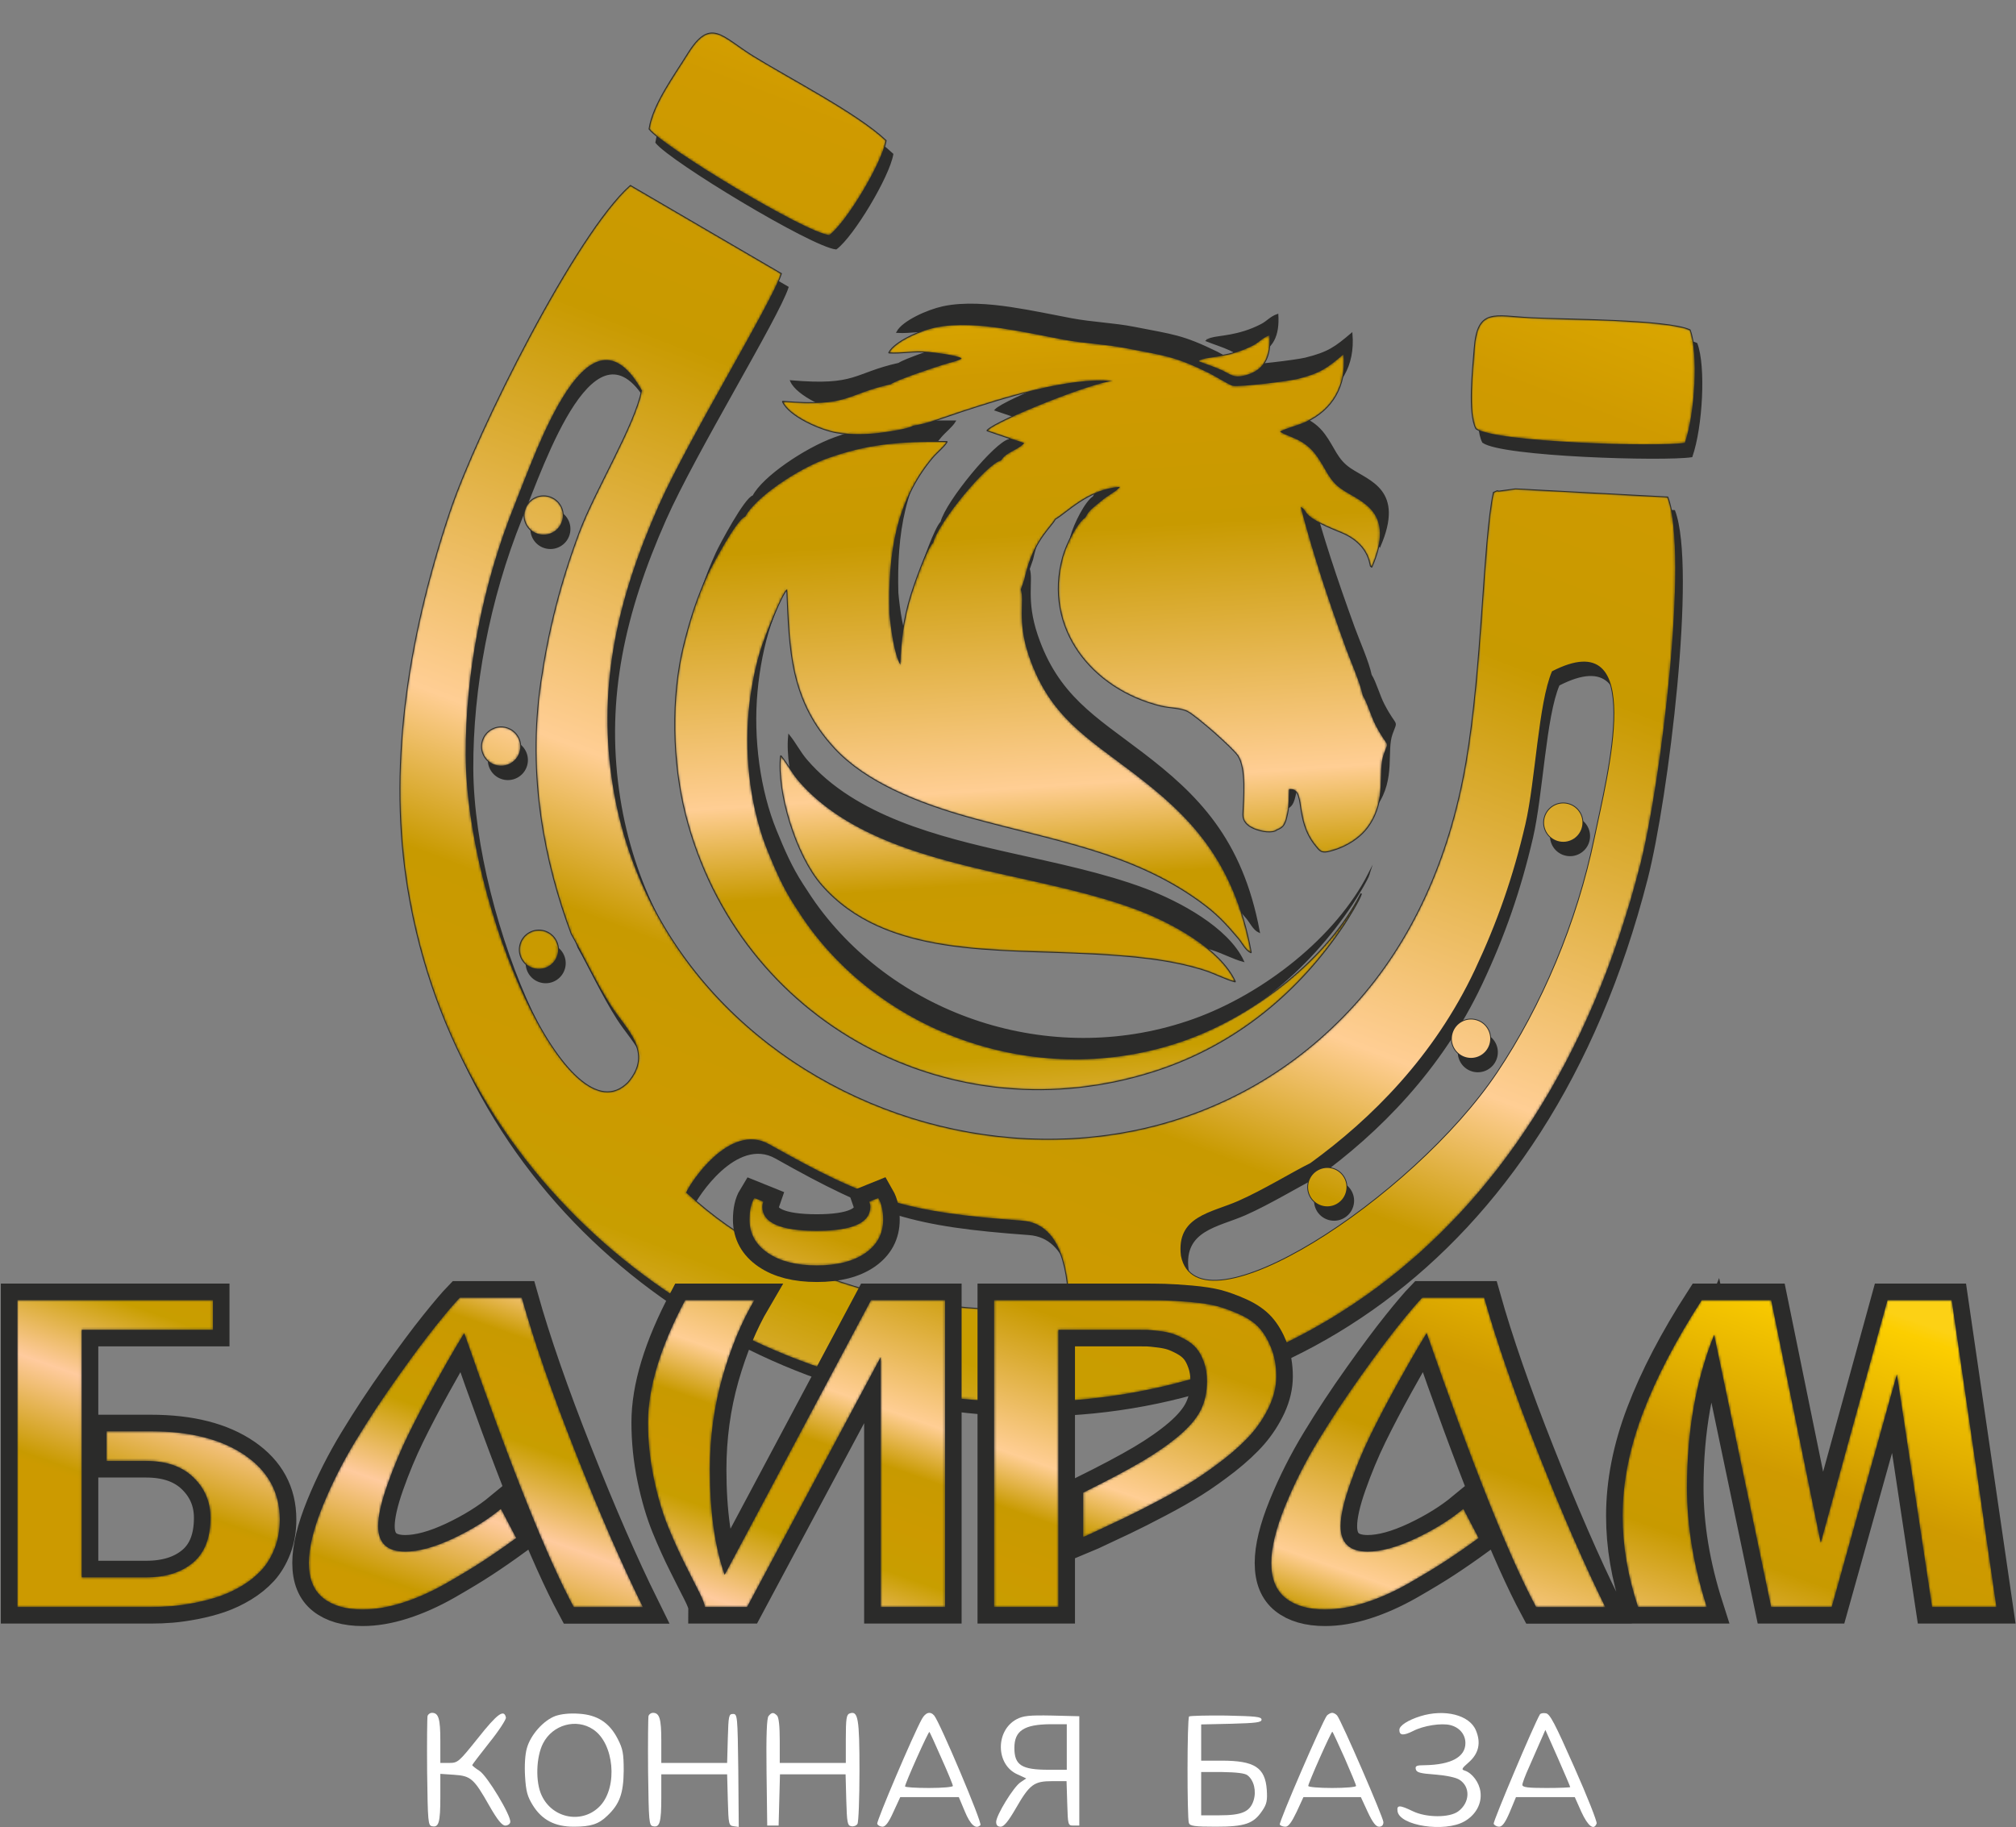
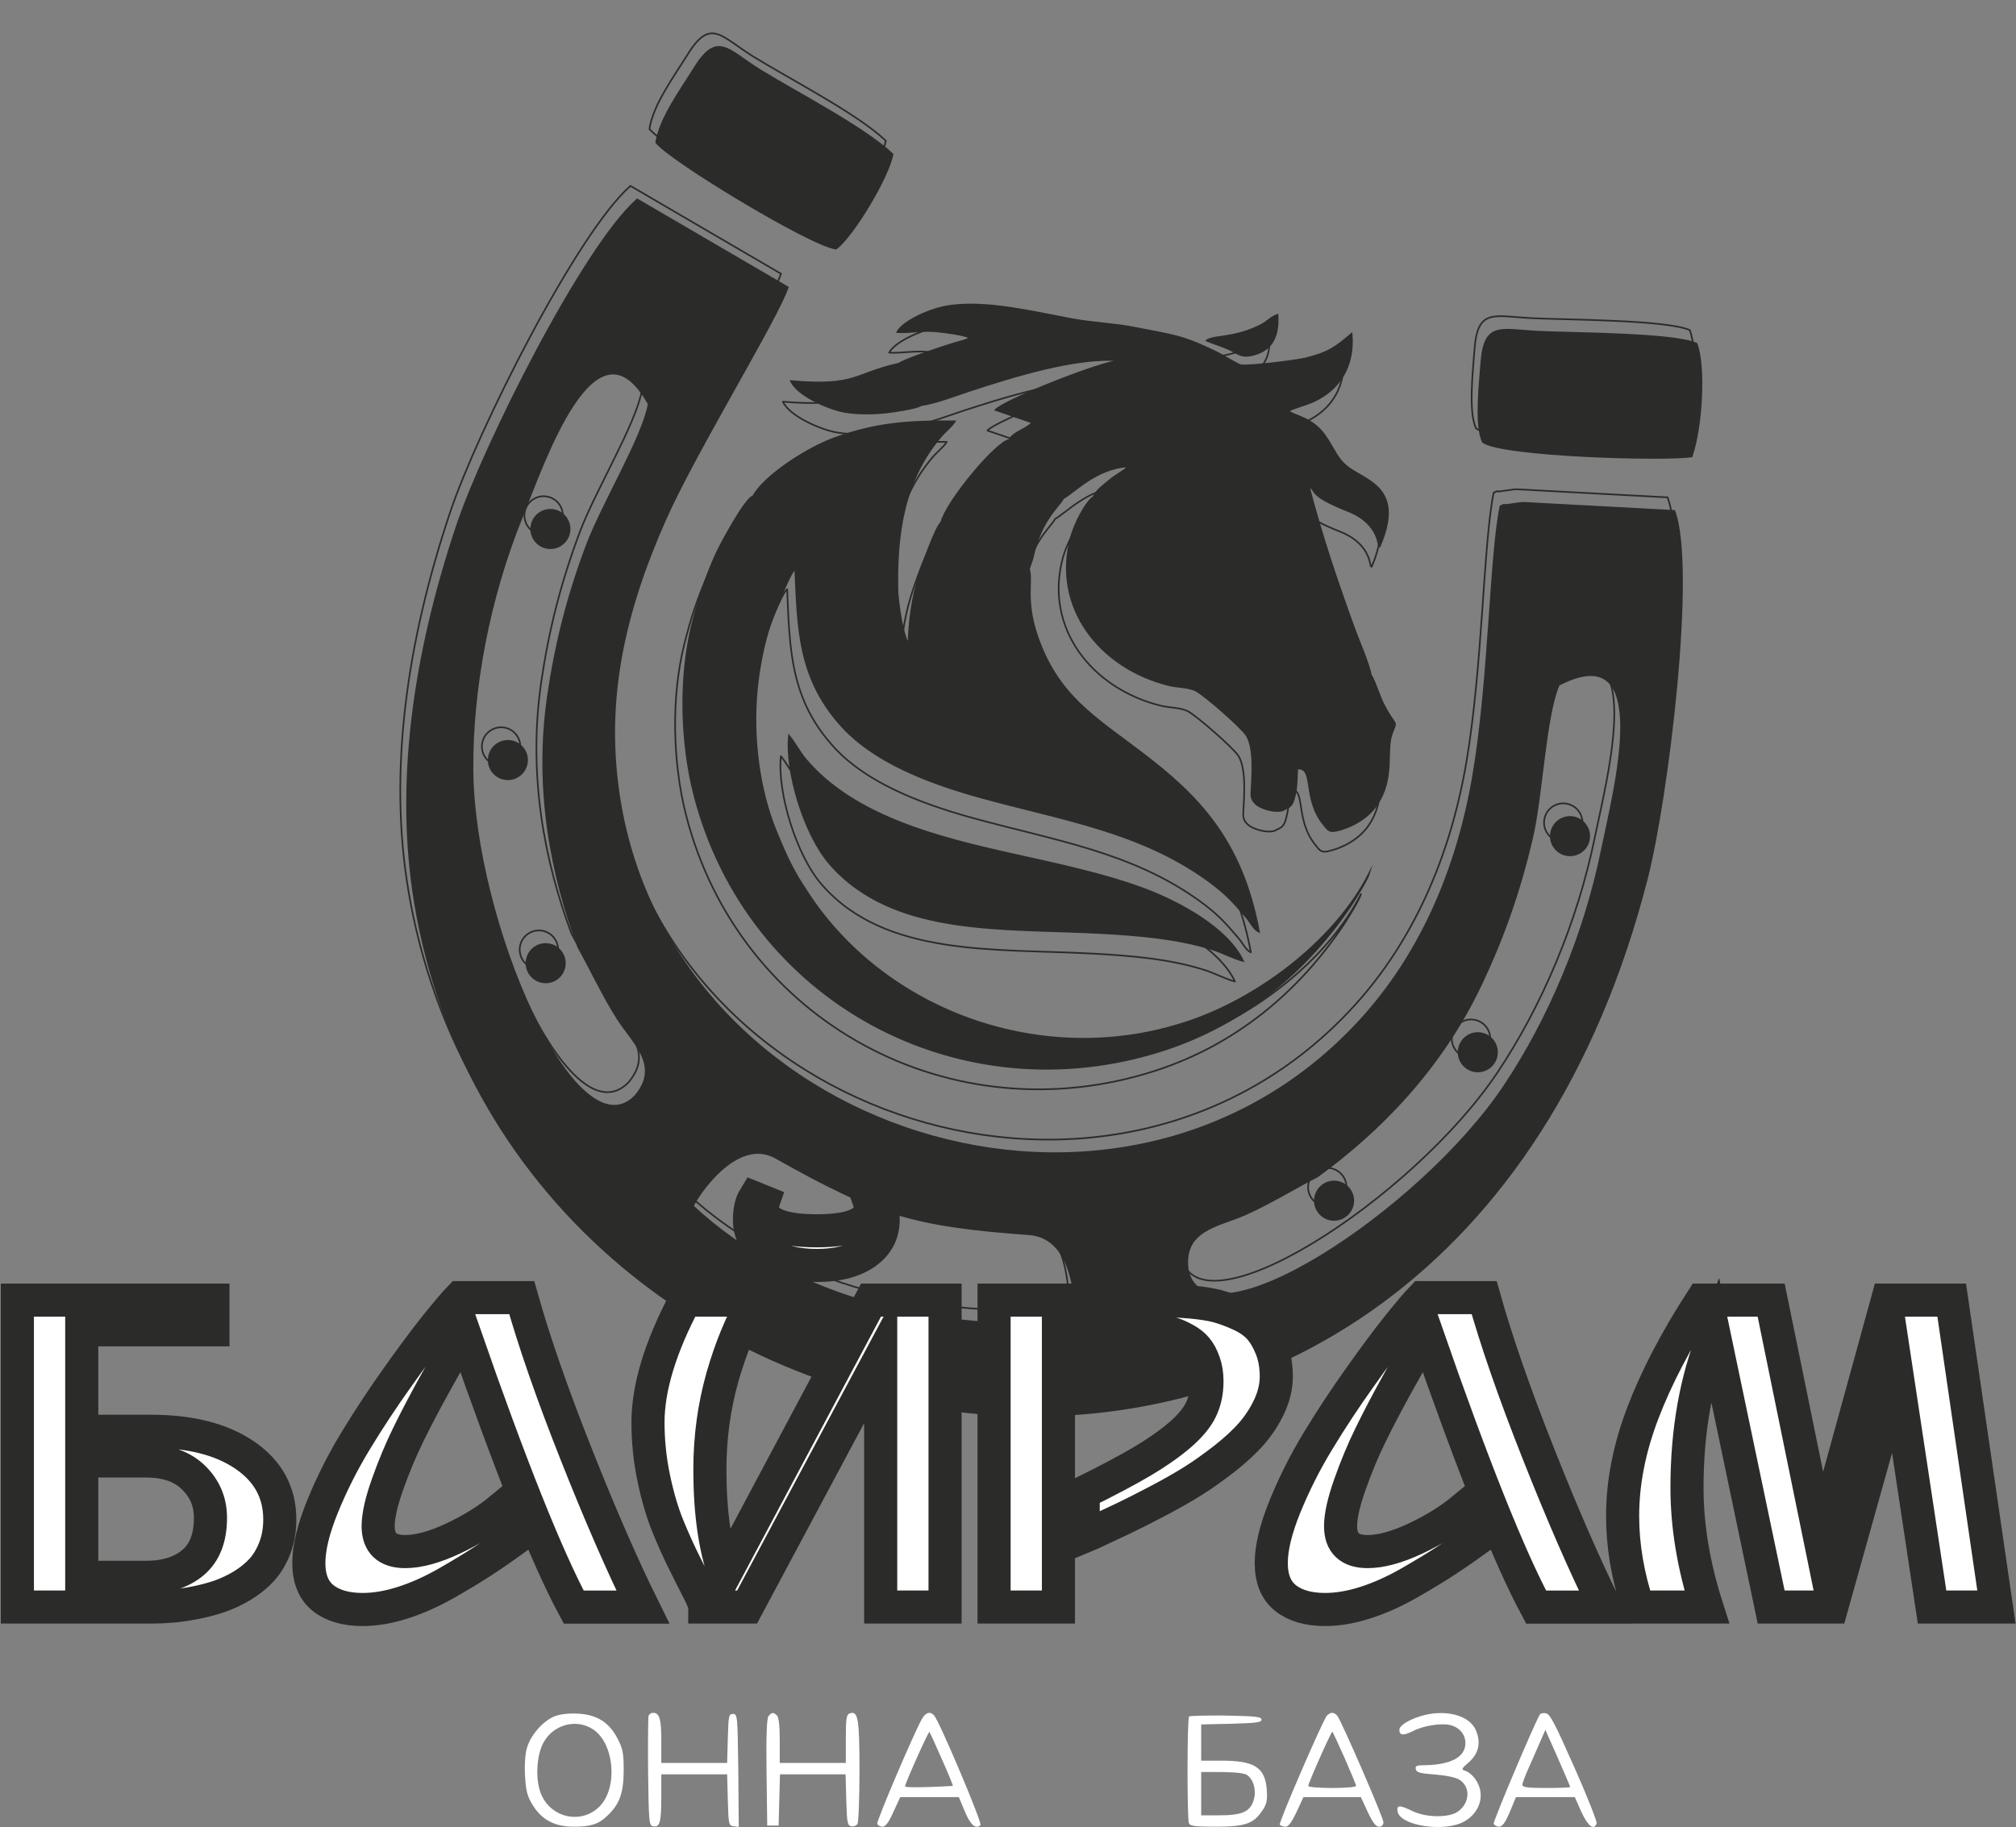
<svg xmlns="http://www.w3.org/2000/svg" width="812" height="736" viewBox="0 0 812 736" fill="none">
  <rect x="0" y="0" width="812" height="736" fill="#808080" stroke="none" />
  <path fill-rule="evenodd" clip-rule="evenodd" d="M279.096 485.89C280.53 482.343 296.542 457.431 312.479 466.405C352.936 489.185 367.652 493.809 414.464 497.209C430.999 498.409 433.247 519.758 433.325 532.634C379.757 536.542 320.666 524.539 279.096 485.89ZM232.945 381.632C237.131 388.872 242.773 401.093 248.765 410.438C255.137 420.376 266.272 429.332 255.768 441.597C231.852 465.726 190.56 370.969 190.303 309.601C190.167 277.47 196.824 241.497 209.98 208.883C219.26 185.878 239.9 124.541 261.272 162.753C258.799 176.446 242.478 203.155 236.192 219.986C228.597 240.323 223.788 259.232 220.721 280.23C215.165 318.266 222.319 353.193 232.945 381.632ZM604.364 203.934C600.203 223.622 599.931 274.03 593.326 312.665C586.676 351.559 571.494 384.943 548.416 410.387C452.388 516.263 268.165 456.996 249.014 318.319C243.887 281.203 251.197 247.145 268.003 209.227C280.007 182.147 313.286 128.022 317.292 115.736L256.656 80.342C235.043 99.36 195.075 178.949 184.117 211.586C166.217 264.897 159.32 316.665 167.158 363.854C207.536 606.96 581.649 673.16 663.355 353.903C671.637 321.543 683.062 228.832 674.377 205.816L621.044 202.956C619.443 202.863 613.692 202.525 613.111 202.544L606.194 203.485C606.037 202.939 604.961 203.74 604.364 203.934ZM597.313 178.092C604.963 183.667 670.271 185.567 681.354 183.863C685.497 171.862 686.779 147.559 683.344 138.444C673.848 134.218 632.447 134.303 619.35 133.612C604.525 132.83 597.924 129.611 596.669 145.817C595.984 154.658 594.06 171.798 597.313 178.092ZM264.299 57.396C270.427 64.981 326.958 99.12 336.754 100.155C343.594 95.094 357.939 71.132 359.488 62.125C347.973 51.211 320.769 37.292 306.025 28.163C293.203 20.223 288.961 12.44 279.744 27.323C274.259 36.178 265.842 47.507 264.299 57.396ZM530.538 473.989C523.049 477.712 511.594 484.782 501.437 489.262C490.636 494.026 476.406 495.34 478.387 511.367C484.993 544.692 571.759 488.515 605.874 437.504C623.737 410.795 638.061 377.132 645.11 342.678C650.083 318.376 666.763 255.845 627.839 275.892C622.335 288.672 621.186 319.951 617.128 337.453C612.224 358.601 605.787 377.019 596.743 396.217C580.363 430.992 555.105 456.154 530.538 473.989ZM223.92 205.695C228.013 206.927 230.33 211.243 229.097 215.336C227.865 219.428 223.548 221.745 219.456 220.513C215.364 219.28 213.046 214.964 214.279 210.871C215.512 206.779 219.828 204.462 223.92 205.695ZM222.018 380.613C226.11 381.846 228.428 386.162 227.195 390.254C225.962 394.346 221.646 396.664 217.554 395.431C213.461 394.198 211.144 389.882 212.377 385.79C213.61 381.698 217.926 379.38 222.018 380.613ZM206.793 298.776C210.885 300.009 213.203 304.325 211.97 308.418C210.737 312.51 206.421 314.827 202.329 313.594C198.236 312.361 195.919 308.045 197.152 303.953C198.385 299.861 202.701 297.543 206.793 298.776ZM634.605 329.426C630.513 328.194 626.197 330.511 624.964 334.603C623.731 338.695 626.049 343.012 630.141 344.244C634.233 345.477 638.549 343.16 639.782 339.068C641.015 334.976 638.698 330.659 634.605 329.426ZM539.563 476.284C535.47 475.051 531.154 477.368 529.921 481.461C528.688 485.553 531.006 489.869 535.098 491.101C539.19 492.334 543.507 490.017 544.739 485.925C545.972 481.833 543.655 477.517 539.563 476.284ZM597.462 416.478C593.369 415.245 589.054 417.562 587.821 421.655C586.588 425.747 588.905 430.063 592.997 431.296C597.09 432.529 601.405 430.211 602.638 426.119C603.872 422.027 601.554 417.711 597.462 416.478Z" fill="#2B2B2A" stroke="#2B2B2A" stroke-width="0.666" stroke-miterlimit="22.926" />
  <path d="M276.366 480.43C277.798 476.884 293.812 451.972 309.748 460.945C350.205 483.726 364.921 488.349 411.733 491.75C428.268 492.95 430.516 514.298 430.594 527.175C377.026 531.082 317.935 519.08 276.366 480.43ZM230.215 376.172C234.401 383.412 240.042 395.633 246.034 404.979C252.406 414.916 263.542 423.873 253.037 436.138C229.121 460.267 187.83 365.509 187.572 304.142C187.437 272.011 194.093 236.037 207.25 203.423C216.53 180.419 237.17 119.081 258.541 157.294C256.069 170.987 239.747 197.695 233.462 214.526C225.866 234.863 221.058 253.772 217.991 274.77C212.434 312.806 219.588 347.733 230.215 376.172ZM601.633 198.475C597.472 218.163 597.201 268.571 590.595 307.206C583.945 346.1 568.763 379.484 545.686 404.928C449.657 510.803 265.434 451.537 246.283 312.86C241.157 275.743 248.467 241.685 265.273 203.768C277.276 176.688 310.556 122.563 314.562 110.277L253.926 74.883C232.313 93.901 192.345 173.49 181.387 206.127C163.487 259.438 156.59 311.205 164.428 358.394C204.805 601.5 578.918 667.701 660.624 348.444C668.906 316.085 680.332 223.373 671.646 200.357L618.314 197.497C616.712 197.405 610.961 197.066 610.381 197.085L603.463 198.026C603.307 197.481 602.23 198.281 601.633 198.475ZM594.582 172.634C602.233 178.208 667.541 180.109 678.623 178.405C682.767 166.403 684.048 142.101 680.614 132.986C671.118 128.759 629.716 128.845 616.62 128.153C601.795 127.371 595.193 124.152 593.938 140.358C593.254 149.199 591.33 166.339 594.582 172.634ZM261.57 51.936C267.697 59.522 324.229 93.66 334.024 94.695C340.863 89.635 355.209 65.673 356.758 56.666C345.243 45.751 318.039 31.832 303.295 22.704C290.473 14.764 286.231 6.981 277.014 21.864C271.529 30.718 263.112 42.048 261.57 51.936ZM527.807 468.53C520.318 472.253 508.863 479.323 498.706 483.803C487.905 488.567 473.675 489.881 475.656 505.908C482.261 539.233 569.027 483.056 603.143 432.045C621.006 405.336 635.33 371.673 642.38 337.219C647.353 312.917 664.032 250.387 625.108 270.433C619.605 283.213 618.455 314.493 614.396 331.994C609.494 353.143 603.056 371.561 594.012 390.758C577.632 425.533 552.374 450.695 527.807 468.53ZM221.191 200.235C225.283 201.468 227.6 205.784 226.367 209.876C225.134 213.968 220.818 216.286 216.726 215.053C212.634 213.82 210.316 209.504 211.549 205.412C212.782 201.319 217.099 199.002 221.191 200.235ZM219.287 375.153C223.38 376.386 225.697 380.702 224.464 384.795C223.231 388.887 218.915 391.204 214.823 389.971C210.731 388.738 208.413 384.422 209.646 380.33C210.879 376.238 215.195 373.921 219.287 375.153ZM204.063 293.317C208.155 294.55 210.473 298.866 209.24 302.958C208.007 307.05 203.69 309.367 199.599 308.135C195.506 306.902 193.189 302.586 194.422 298.493C195.654 294.401 199.971 292.084 204.063 293.317ZM631.874 323.968C627.782 322.735 623.466 325.052 622.233 329.145C621 333.237 623.318 337.553 627.41 338.785C631.502 340.019 635.818 337.701 637.051 333.609C638.284 329.517 635.967 325.201 631.874 323.968ZM536.832 470.825C532.739 469.591 528.423 471.909 527.19 476.002C525.958 480.094 528.275 484.409 532.367 485.642C536.459 486.875 540.775 484.558 542.008 480.466C543.241 476.373 540.924 472.057 536.832 470.825ZM594.731 411.019C590.639 409.786 586.323 412.104 585.089 416.196C583.856 420.288 586.174 424.604 590.267 425.837C594.359 427.07 598.675 424.753 599.908 420.661C601.14 416.568 598.823 412.252 594.731 411.019Z" stroke="#2B2B2A" stroke-width="0.666" stroke-miterlimit="22.926" />
  <mask id="mask0_406_184" style="mask-type:luminance" maskUnits="userSpaceOnUse" x="161" y="13" width="522" height="552">
-     <path d="M276.366 480.429C277.799 476.882 293.812 451.97 309.748 460.944C350.205 483.724 364.921 488.348 411.733 491.748C428.269 492.949 430.517 514.297 430.594 527.174C377.027 531.081 317.935 519.079 276.366 480.429ZM230.214 376.17C234.401 383.411 240.042 395.632 246.034 404.978C252.406 414.915 263.542 423.872 253.037 436.137C229.121 460.266 187.83 365.508 187.572 304.141C187.437 272.009 194.093 236.036 207.25 203.422C216.53 180.417 237.169 119.079 258.541 157.292C256.068 170.986 239.747 197.694 233.461 214.525C225.866 234.862 221.057 253.771 217.99 274.769C212.434 312.805 219.588 347.732 230.214 376.17ZM601.633 198.473C597.472 218.161 597.201 268.569 590.595 307.204C583.945 346.098 568.763 379.482 545.686 404.927C449.657 510.802 265.434 451.535 246.283 312.858C241.157 275.742 248.466 241.684 265.272 203.766C277.276 176.686 310.555 122.561 314.561 110.275L253.925 74.882C232.312 93.9 192.345 173.488 181.387 206.125C163.487 259.437 156.59 311.204 164.427 358.393C204.806 601.5 578.919 667.699 660.624 348.442C668.906 316.083 680.332 223.371 671.646 200.355L618.314 197.495C616.712 197.403 610.961 197.064 610.381 197.083L603.463 198.024C603.307 197.479 602.23 198.279 601.633 198.473ZM594.582 172.632C602.232 178.206 667.54 180.106 678.623 178.402C682.766 166.401 684.048 142.098 680.614 132.984C671.117 128.757 629.716 128.842 616.619 128.151C601.795 127.369 595.193 124.15 593.938 140.356C593.254 149.197 591.329 166.337 594.582 172.632ZM261.569 51.935C267.696 59.52 324.228 93.659 334.023 94.694C340.863 89.633 355.208 65.671 356.757 56.664C345.242 45.749 318.038 31.831 303.294 22.702C290.472 14.762 286.23 6.979 277.013 21.862C271.528 30.717 263.111 42.047 261.569 51.935ZM527.807 468.528C520.318 472.251 508.864 479.321 498.706 483.801C487.905 488.565 473.676 489.879 475.656 505.906C482.262 539.231 569.028 483.055 603.143 432.043C621.006 405.334 635.33 371.671 642.38 337.217C647.353 312.915 664.032 250.384 625.108 270.431C619.605 283.211 618.455 314.49 614.397 331.992C609.494 353.141 603.056 371.559 594.013 390.756C577.632 425.532 552.375 450.693 527.807 468.528ZM221.19 200.234C225.282 201.467 227.6 205.783 226.367 209.875C225.134 213.967 220.818 216.284 216.726 215.052C212.634 213.819 210.316 209.503 211.549 205.411C212.782 201.318 217.098 199.001 221.19 200.234ZM219.287 375.152C223.379 376.385 225.697 380.701 224.464 384.793C223.231 388.886 218.915 391.203 214.823 389.97C210.731 388.737 208.413 384.421 209.646 380.329C210.879 376.237 215.195 373.919 219.287 375.152ZM204.062 293.316C208.154 294.549 210.472 298.864 209.239 302.957C208.006 307.049 203.69 309.366 199.598 308.133C195.506 306.9 193.188 302.585 194.421 298.492C195.654 294.4 199.97 292.083 204.062 293.316ZM631.874 323.966C627.782 322.733 623.466 325.05 622.233 329.143C621.001 333.235 623.318 337.55 627.41 338.783C631.502 340.017 635.819 337.699 637.051 333.607C638.284 329.514 635.967 325.199 631.874 323.966ZM536.832 470.823C532.739 469.59 528.424 471.907 527.191 476C525.958 480.092 528.275 484.408 532.368 485.641C536.46 486.874 540.776 484.556 542.008 480.464C543.242 476.372 540.924 472.056 536.832 470.823ZM594.731 411.017C590.639 409.784 586.323 412.102 585.09 416.194C583.857 420.286 586.175 424.602 590.267 425.835C594.359 427.068 598.675 424.751 599.908 420.658C601.141 416.566 598.823 412.25 594.731 411.017Z" fill="white" />
-   </mask>
+     </mask>
  <g mask="url(#mask0_406_184)">
    <path fill-rule="evenodd" clip-rule="evenodd" d="M276.366 480.429C277.799 476.882 293.812 451.97 309.748 460.944C350.205 483.724 364.921 488.348 411.733 491.748C428.269 492.949 430.517 514.297 430.594 527.174C377.027 531.081 317.935 519.079 276.366 480.429ZM230.214 376.17C234.401 383.411 240.042 395.632 246.034 404.978C252.406 414.915 263.542 423.872 253.037 436.137C229.121 460.266 187.83 365.508 187.572 304.141C187.437 272.009 194.093 236.036 207.25 203.422C216.53 180.417 237.169 119.079 258.541 157.292C256.068 170.986 239.747 197.694 233.461 214.525C225.866 234.862 221.057 253.771 217.99 274.769C212.434 312.805 219.588 347.732 230.214 376.17ZM601.633 198.473C597.472 218.161 597.201 268.569 590.595 307.204C583.945 346.098 568.763 379.482 545.686 404.927C449.657 510.802 265.434 451.535 246.283 312.858C241.157 275.742 248.466 241.684 265.272 203.766C277.276 176.686 310.555 122.561 314.561 110.275L253.925 74.882C232.312 93.9 192.345 173.488 181.387 206.125C163.487 259.437 156.59 311.204 164.427 358.393C204.806 601.5 578.919 667.699 660.624 348.442C668.906 316.083 680.332 223.371 671.646 200.355L618.314 197.495C616.712 197.403 610.961 197.064 610.381 197.083L603.463 198.024C603.307 197.479 602.23 198.279 601.633 198.473ZM594.582 172.632C602.232 178.206 667.54 180.106 678.623 178.402C682.766 166.401 684.048 142.098 680.614 132.984C671.117 128.757 629.716 128.842 616.619 128.151C601.795 127.369 595.193 124.15 593.938 140.356C593.254 149.197 591.329 166.337 594.582 172.632ZM261.569 51.935C267.696 59.52 324.228 93.659 334.023 94.694C340.863 89.633 355.208 65.671 356.757 56.664C345.242 45.749 318.038 31.831 303.294 22.702C290.472 14.762 286.23 6.979 277.013 21.862C271.528 30.717 263.111 42.047 261.569 51.935ZM527.807 468.528C520.318 472.251 508.864 479.321 498.706 483.801C487.905 488.565 473.676 489.879 475.656 505.906C482.262 539.231 569.028 483.055 603.143 432.043C621.006 405.334 635.33 371.671 642.38 337.217C647.353 312.915 664.032 250.384 625.108 270.431C619.605 283.211 618.455 314.49 614.397 331.992C609.494 353.141 603.056 371.559 594.013 390.756C577.632 425.532 552.375 450.693 527.807 468.528ZM221.19 200.234C225.282 201.467 227.6 205.783 226.367 209.875C225.134 213.967 220.818 216.284 216.726 215.052C212.634 213.819 210.316 209.503 211.549 205.411C212.782 201.318 217.098 199.001 221.19 200.234ZM219.287 375.152C223.379 376.385 225.697 380.701 224.464 384.793C223.231 388.886 218.915 391.203 214.823 389.97C210.731 388.737 208.413 384.421 209.646 380.329C210.879 376.237 215.195 373.919 219.287 375.152ZM204.062 293.316C208.154 294.549 210.472 298.864 209.239 302.957C208.006 307.049 203.69 309.366 199.598 308.133C195.506 306.9 193.188 302.585 194.421 298.492C195.654 294.4 199.97 292.083 204.062 293.316ZM631.874 323.966C627.782 322.733 623.466 325.05 622.233 329.143C621.001 333.235 623.318 337.55 627.41 338.783C631.502 340.017 635.819 337.699 637.051 333.607C638.284 329.514 635.967 325.199 631.874 323.966ZM536.832 470.823C532.739 469.59 528.424 471.907 527.191 476C525.958 480.092 528.275 484.408 532.368 485.641C536.46 486.874 540.776 484.556 542.008 480.464C543.242 476.372 540.924 472.056 536.832 470.823ZM594.731 411.017C590.639 409.784 586.323 412.102 585.09 416.194C583.857 420.286 586.175 424.602 590.267 425.835C594.359 427.068 598.675 424.751 599.908 420.658C601.141 416.566 598.823 412.25 594.731 411.017Z" fill="url(#paint0_linear_406_184)" />
  </g>
  <path fill-rule="evenodd" clip-rule="evenodd" d="M361.507 238.865C362.096 245.23 363.413 255.039 365.901 259.52C366.234 249.608 367.423 240.944 370.091 232.163C371.505 227.506 376.737 212.564 379.142 210.351C381.238 202.103 400.98 178.241 406.503 177.206C408.444 173.801 413.276 173.102 415.808 170.214L400.96 165.153C404.64 161.138 444.181 145.398 451.462 145.244C434.214 143.407 407.059 152.008 390.468 157.454C384.912 159.277 376.623 162.494 371.009 163.209C369.387 164.465 360.186 165.807 357.222 166.139C351.876 166.74 345.702 166.829 340.404 165.948C333.759 164.843 321.18 159.28 318.598 153.529C345.157 155.804 343.635 150.615 362.067 146.497C364.182 144.901 378.78 139.988 383.036 138.681C384.163 138.334 385.477 137.946 386.571 137.641C387.086 137.497 387.942 137.293 388.406 137.128C388.592 137.062 389.139 136.854 389.311 136.777C390.745 136.134 389.901 136.54 390.586 136.066C388.581 134.753 379.36 133.705 377.27 133.497C371.318 132.906 366.518 134.1 361.396 133.78C363.694 129.481 373.62 125.069 379.779 123.724C388.336 121.855 398.674 122.767 407.019 124.008C415.502 125.27 423.447 126.99 431.489 128.51C440.072 130.133 448.572 130.344 456.952 132.008C472.437 135.083 475.985 135.045 490.186 141.981C492.27 142.999 498.698 146.963 499.778 147.141C502.987 147.672 522.269 145.266 525.767 144.404C535.122 142.099 537.915 139.946 544.411 134.455C545.497 147.292 539.769 156.662 529.306 161.586C526.092 163.099 521.194 164.233 518.807 165.607C522.268 167.92 528.363 168.319 533.34 175.039C537.367 180.475 538.306 185.154 543.754 188.85C551.506 194.11 565.479 197.471 555.727 220.049C555.642 219.92 555.538 219.553 555.507 219.639C554.969 221.141 556.218 211.156 543.227 205.975C526.154 199.167 530.741 197.745 527.157 195.933C532.481 216.189 538.334 233.504 545.354 252.872C547.317 258.288 551.036 266.538 552.169 271.95C554.02 274.864 555.419 280.215 557.366 283.942C562.47 293.715 562.798 289.444 560.566 295.652C558.072 302.592 561.858 313.6 554.434 324.36C550.858 329.543 544.512 333.272 538.008 334.684C535.254 335.283 534.576 333.921 533.233 332.294C524.416 321.607 529.726 309.019 522.499 309.601C522.26 313.046 522.44 315.956 521.771 319.264C520.869 323.72 520.194 324.884 517.641 325.853C515.841 327.37 511.338 326.673 508.311 325.357C505.727 324.234 503.992 322.549 504.004 319.862C504.333 313.058 505.414 301.376 502.018 296.147C499.955 292.97 485.291 280.077 481.631 278.188C478.887 276.773 474.211 276.845 470.844 276.018C443.067 269.196 423.579 244.652 431.426 216.185C432.883 210.897 437.377 202.124 440.457 200.2C441.756 197.274 444.169 195.801 446.727 193.626C449.732 191.071 453.061 189.637 454.36 187.855C441.442 188.676 432.931 198.146 428.183 200.812C426.974 203.514 420.357 208.461 416.864 221.025C416.465 222.462 416.092 223.892 415.788 225.294L414.433 229.198C415.964 233.851 412.841 241.658 417.64 255.854C425.916 280.338 441.021 288.882 459.984 303.347C482.17 320.27 500.155 337.984 507.098 375.379C504.972 374.377 503.65 371.475 502.225 369.793C496.903 363.511 493.517 359.757 486.226 354.514C458.908 334.873 427.839 330.276 394.903 321.195C372.409 314.992 351.993 306.485 339.585 293.163C321.471 273.714 321.36 253.29 320.309 229.075C318.06 230.598 311.462 247.899 310.24 251.491C307.518 259.498 305.625 269.344 304.787 278.474C303.014 297.786 305.91 318.502 312.451 334.545C315.749 342.637 318.658 349.323 323.153 356.292C325.541 359.994 327.472 362.966 329.847 366.128C363.417 410.814 425.475 430.571 480.803 410.788C509.125 400.661 538.376 377.704 551.441 351.915C550.698 354.333 546.088 361.815 544.548 364.124C526.553 391.095 501.221 412.474 468.738 423.016C386.692 449.643 300.928 403.516 279.583 320.037C274.192 298.954 273.547 272.55 278.849 251.395C281.57 240.538 284.249 232.45 288.61 222.805C289.95 219.841 300.248 200.494 303.427 199.871C307.262 192.347 324.297 180.767 336.23 176.473C352.442 170.638 365.223 169.535 384.591 169.73C383.325 171.815 380.568 173.935 378.851 175.97C363.987 193.571 360.87 215.303 361.507 238.865ZM486.057 137.248C486.743 136.656 485.157 137.21 487.652 136.418C490.957 135.37 498.749 135.654 508.024 130.87C510.602 129.54 511.797 127.737 514.563 126.82C515.053 134.989 512.693 140.705 505.27 142.798C500.055 144.268 498.96 142.501 495.444 140.869C492.301 139.41 489.488 138.616 486.057 137.248ZM500.679 387.12C496.928 386.121 492.547 383.785 488.376 382.455C474.294 377.968 458.382 376.698 443.512 375.881C404.434 373.731 359.891 377.447 334.288 348.109C323.884 336.188 316.284 310.763 317.792 296.334C320.439 299.671 322.114 303.102 324.782 306.216C344.339 329.048 378.059 337.406 407.006 343.909C425.174 347.99 444.549 351.953 461.222 358.235C474.865 363.376 494.48 373.846 500.679 387.12Z" fill="#2B2B2A" stroke="#2B2B2A" stroke-width="0.666" stroke-miterlimit="22.926" />
  <path d="M358.238 247.145C358.828 253.511 360.144 263.319 362.632 267.801C362.965 257.889 364.154 249.225 366.822 240.443C368.237 235.786 373.468 220.845 375.874 218.632C377.97 210.383 397.711 186.521 403.234 185.486C405.176 182.081 410.007 181.383 412.54 178.495L397.691 173.434C401.371 169.419 440.912 153.679 448.193 153.525C430.945 151.687 403.791 160.289 387.199 165.734C381.644 167.557 373.355 170.775 367.74 171.49C366.119 172.746 356.918 174.088 353.954 174.42C348.608 175.021 342.434 175.11 337.135 174.229C330.49 173.124 317.911 167.561 315.33 161.81C341.889 164.085 340.367 158.896 358.799 154.778C360.914 153.182 375.511 148.269 379.767 146.961C380.895 146.615 382.209 146.227 383.303 145.922C383.817 145.778 384.674 145.573 385.138 145.409C385.323 145.343 385.871 145.135 386.043 145.057C387.476 144.415 386.632 144.821 387.318 144.347C385.313 143.034 376.091 141.985 374.001 141.778C368.049 141.187 363.249 142.381 358.128 142.06C360.426 137.762 370.352 133.35 376.51 132.005C385.067 130.136 395.406 131.047 403.75 132.289C412.233 133.551 420.178 135.271 428.22 136.791C436.803 138.414 445.304 138.625 453.684 140.289C469.169 143.364 472.717 143.326 486.917 150.262C489.001 151.28 495.429 155.243 496.509 155.422C499.718 155.953 519 153.546 522.499 152.685C531.853 150.38 534.646 148.227 541.142 142.736C542.229 155.573 536.5 164.942 526.037 169.867C522.823 171.379 517.925 172.514 515.538 173.888C518.999 176.2 525.094 176.599 530.072 183.32C534.098 188.756 535.037 193.434 540.485 197.131C548.238 202.391 562.21 205.752 552.458 228.33C552.373 228.2 552.269 227.833 552.238 227.92C551.701 229.421 552.949 219.436 539.958 214.256C522.885 207.448 527.472 206.026 523.888 204.214C529.212 224.47 535.065 241.784 542.085 261.153C544.049 266.568 547.767 274.818 548.9 280.231C550.752 283.144 552.15 288.495 554.097 292.223C559.201 301.995 559.529 297.725 557.298 303.933C554.803 310.873 558.589 321.88 551.165 332.641C547.589 337.824 541.243 341.552 534.739 342.965C531.985 343.563 531.307 342.202 529.964 340.575C521.147 329.887 526.457 317.299 519.23 317.882C518.991 321.326 519.171 324.237 518.502 327.545C517.6 332 516.925 333.164 514.372 334.133C512.573 335.65 508.07 334.953 505.042 333.638C502.458 332.514 500.724 330.829 500.735 328.143C501.064 321.339 502.145 309.656 498.749 304.427C496.687 301.251 482.022 288.358 478.362 286.469C475.619 285.053 470.942 285.125 467.575 284.298C439.798 277.476 420.311 252.933 428.158 224.466C429.615 219.178 434.108 210.405 437.188 208.48C438.488 205.555 440.9 204.081 443.458 201.907C446.463 199.351 449.792 197.918 451.092 196.136C438.173 196.956 429.663 206.427 424.914 209.092C423.706 211.795 417.089 216.742 413.596 229.306C413.197 230.743 412.824 232.173 412.519 233.575L411.165 237.479C412.695 242.132 409.573 249.938 414.371 264.134C422.648 288.618 437.753 297.162 456.715 311.627C478.901 328.551 496.887 346.264 503.83 383.66C501.704 382.657 500.382 379.755 498.957 378.073C493.635 371.792 490.249 368.037 482.958 362.795C455.639 343.154 424.57 338.557 391.635 329.475C369.141 323.273 348.724 314.766 336.317 301.443C318.203 281.994 318.091 261.57 317.04 237.355C314.792 238.879 308.193 256.18 306.972 259.772C304.249 267.779 302.357 277.624 301.518 286.755C299.745 306.067 302.642 326.782 309.182 342.826C312.481 350.918 315.389 357.604 319.884 364.572C322.273 368.274 324.203 371.246 326.579 374.408C360.149 419.094 422.207 438.851 477.535 419.068C505.857 408.941 535.108 385.985 548.173 360.196C547.43 362.614 542.82 370.095 541.28 372.404C523.284 399.376 497.952 420.754 465.469 431.296C383.424 457.923 297.659 411.797 276.314 328.317C270.924 307.235 270.278 280.83 275.58 259.676C278.302 248.818 280.981 240.731 285.342 231.086C286.681 228.122 296.98 208.774 300.158 208.152C303.994 200.628 321.029 189.047 332.962 184.753C349.174 178.919 361.955 177.816 381.323 178.01C380.056 180.096 377.3 182.216 375.582 184.25C360.718 201.852 357.602 223.584 358.238 247.145ZM482.788 145.529C483.475 144.937 481.888 145.491 484.384 144.699C487.688 143.651 495.48 143.935 504.755 139.151C507.334 137.821 508.528 136.018 511.294 135.101C511.784 143.269 509.424 148.985 502.001 151.078C496.787 152.548 495.692 150.782 492.176 149.15C489.032 147.691 486.22 146.897 482.788 145.529ZM497.411 395.401C493.659 394.402 489.278 392.065 485.107 390.736C471.025 386.248 455.113 384.979 440.243 384.161C401.165 382.012 356.623 385.727 331.019 356.389C320.616 344.468 313.016 319.044 314.524 304.615C317.17 307.951 318.846 311.382 321.513 314.496C341.07 337.328 374.79 345.687 403.737 352.189C421.905 356.27 441.281 360.233 457.953 366.515C471.597 371.656 491.212 382.126 497.411 395.401Z" stroke="#2B2B2A" stroke-width="0.666" stroke-miterlimit="22.926" stroke-linejoin="round" />
  <mask id="mask1_406_184" style="mask-type:luminance" maskUnits="userSpaceOnUse" x="271" y="130" width="288" height="309">
-     <path d="M358.239 247.145C358.829 253.51 360.145 263.319 362.633 267.8C362.966 257.889 364.155 249.224 366.823 240.443C368.238 235.786 373.469 220.845 375.875 218.631C377.971 210.383 397.712 186.521 403.235 185.486C405.177 182.081 410.008 181.383 412.541 178.495L397.692 173.433C401.372 169.419 440.913 153.678 448.194 153.525C430.946 151.687 403.792 160.289 387.2 165.734C381.645 167.557 373.355 170.775 367.741 171.489C366.12 172.745 356.919 174.087 353.955 174.42C348.609 175.02 342.434 175.109 337.136 174.228C330.491 173.124 317.912 167.56 315.331 161.81C341.89 164.085 340.368 158.896 358.8 154.778C360.914 153.181 375.512 148.268 379.768 146.961C380.896 146.614 382.21 146.227 383.304 145.921C383.818 145.777 384.675 145.573 385.139 145.408C385.324 145.342 385.872 145.134 386.044 145.057C387.477 144.415 386.633 144.82 387.319 144.347C385.313 143.034 376.092 141.985 374.003 141.778C368.05 141.186 363.25 142.38 358.129 142.06C360.427 137.762 370.353 133.35 376.511 132.004C385.068 130.135 395.407 131.047 403.751 132.288C412.234 133.55 420.179 135.27 428.221 136.791C436.804 138.413 445.305 138.624 453.685 140.289C469.169 143.363 472.718 143.325 486.918 150.261C489.003 151.279 495.43 155.243 496.511 155.421C499.719 155.952 519.001 153.546 522.5 152.684C531.855 150.38 534.648 148.226 541.143 142.735C542.23 155.573 536.501 164.942 526.039 169.866C522.824 171.379 517.926 172.514 515.539 173.887C519 176.2 525.096 176.599 530.073 183.319C534.1 188.756 535.038 193.434 540.486 197.13C548.239 202.39 562.211 205.751 552.459 228.33C552.374 228.2 552.27 227.833 552.239 227.92C551.702 229.421 552.95 219.436 539.959 214.256C522.886 207.447 527.473 206.025 523.889 204.213C529.213 224.469 535.066 241.784 542.086 261.152C544.05 266.568 547.768 274.818 548.902 280.23C550.753 283.144 552.152 288.495 554.099 292.223C559.202 301.995 559.53 297.725 557.299 303.933C554.805 310.873 558.59 321.88 551.166 332.64C547.591 337.823 541.244 341.552 534.74 342.964C531.986 343.563 531.308 342.202 529.965 340.574C521.148 329.887 526.459 317.299 519.232 317.881C518.992 321.326 519.173 324.237 518.503 327.544C517.601 332 516.927 333.164 514.374 334.133C512.574 335.65 508.071 334.953 505.043 333.637C502.459 332.514 500.725 330.829 500.736 328.142C501.065 321.338 502.146 309.656 498.75 304.427C496.688 301.25 482.023 288.358 478.364 286.469C475.62 285.053 470.943 285.125 467.576 284.298C439.8 277.476 420.312 252.933 428.159 224.465C429.616 219.177 434.11 210.405 437.19 208.48C438.489 205.555 440.902 204.081 443.459 201.906C446.464 199.351 449.793 197.917 451.093 196.135C438.174 196.956 429.664 206.426 424.915 209.092C423.707 211.794 417.09 216.742 413.597 229.305C413.198 230.743 412.825 232.172 412.52 233.575L411.166 237.478C412.696 242.132 409.574 249.938 414.372 264.134C422.649 288.618 437.754 297.162 456.716 311.627C478.902 328.551 496.888 346.264 503.831 383.659C501.705 382.657 500.383 379.755 498.958 378.073C493.636 371.792 490.25 368.037 482.959 362.795C455.64 343.154 424.571 338.557 391.636 329.475C369.142 323.272 348.725 314.766 336.318 301.443C318.204 281.994 318.092 261.57 317.041 237.355C314.793 238.878 308.194 256.179 306.973 259.772C304.25 267.778 302.358 277.624 301.519 286.754C299.746 306.066 302.643 326.782 309.183 342.825C312.482 350.917 315.39 357.604 319.885 364.572C322.274 368.274 324.204 371.246 326.58 374.408C360.15 419.094 422.208 438.852 477.536 419.068C505.858 408.941 535.109 385.985 548.174 360.195C547.431 362.614 542.821 370.095 541.281 372.404C523.286 399.376 497.953 420.754 465.471 431.296C383.425 457.923 297.66 411.796 276.315 328.317C270.925 307.235 270.279 280.83 275.581 259.675C278.303 248.818 280.982 240.731 285.342 231.085C286.682 228.121 296.981 208.774 300.159 208.151C303.995 200.627 321.029 189.047 332.963 184.753C349.175 178.918 361.956 177.816 381.324 178.01C380.057 180.096 377.301 182.216 375.583 184.25C360.719 201.852 357.602 223.583 358.239 247.145ZM482.789 145.529C483.476 144.937 481.889 145.491 484.385 144.699C487.69 143.65 495.481 143.934 504.756 139.15C507.335 137.82 508.529 136.017 511.295 135.1C511.786 143.269 509.425 148.985 502.002 151.078C496.788 152.548 495.693 150.781 492.177 149.149C489.034 147.69 486.221 146.896 482.789 145.529ZM497.412 395.401C493.661 394.402 489.28 392.065 485.108 390.736C471.026 386.248 455.114 384.978 440.244 384.161C401.166 382.012 356.623 385.727 331.02 356.389C320.616 344.468 313.016 319.044 314.525 304.614C317.171 307.951 318.847 311.382 321.514 314.496C341.071 337.328 374.791 345.687 403.738 352.189C421.906 356.27 441.282 360.233 457.955 366.515C471.598 371.656 491.213 382.126 497.412 395.401Z" fill="white" />
-   </mask>
+     </mask>
  <g mask="url(#mask1_406_184)">
    <path fill-rule="evenodd" clip-rule="evenodd" d="M358.239 247.145C358.829 253.51 360.145 263.319 362.633 267.8C362.966 257.889 364.155 249.224 366.823 240.443C368.238 235.786 373.469 220.845 375.875 218.631C377.971 210.383 397.712 186.521 403.235 185.486C405.177 182.081 410.008 181.383 412.541 178.495L397.692 173.433C401.372 169.419 440.913 153.678 448.194 153.525C430.946 151.687 403.792 160.289 387.2 165.734C381.645 167.557 373.355 170.775 367.741 171.489C366.12 172.745 356.919 174.087 353.955 174.42C348.609 175.02 342.434 175.109 337.136 174.228C330.491 173.124 317.912 167.56 315.331 161.81C341.89 164.085 340.368 158.896 358.8 154.778C360.914 153.181 375.512 148.268 379.768 146.961C380.896 146.614 382.21 146.227 383.304 145.921C383.818 145.777 384.675 145.573 385.139 145.408C385.324 145.342 385.872 145.134 386.044 145.057C387.477 144.415 386.633 144.82 387.319 144.347C385.313 143.034 376.092 141.985 374.003 141.778C368.05 141.186 363.25 142.38 358.129 142.06C360.427 137.762 370.353 133.35 376.511 132.004C385.068 130.135 395.407 131.047 403.751 132.288C412.234 133.55 420.179 135.27 428.221 136.791C436.804 138.413 445.305 138.624 453.685 140.289C469.169 143.363 472.718 143.325 486.918 150.261C489.003 151.279 495.43 155.243 496.511 155.421C499.719 155.952 519.001 153.546 522.5 152.684C531.855 150.38 534.648 148.226 541.143 142.735C542.23 155.573 536.501 164.942 526.039 169.866C522.824 171.379 517.926 172.514 515.539 173.887C519 176.2 525.096 176.599 530.073 183.319C534.1 188.756 535.038 193.434 540.486 197.13C548.239 202.39 562.211 205.751 552.459 228.33C552.374 228.2 552.27 227.833 552.239 227.92C551.702 229.421 552.95 219.436 539.959 214.256C522.886 207.447 527.473 206.025 523.889 204.213C529.213 224.469 535.066 241.784 542.086 261.152C544.05 266.568 547.768 274.818 548.902 280.23C550.753 283.144 552.152 288.495 554.099 292.223C559.202 301.995 559.53 297.725 557.299 303.933C554.805 310.873 558.59 321.88 551.166 332.64C547.591 337.823 541.244 341.552 534.74 342.964C531.986 343.563 531.308 342.202 529.965 340.574C521.148 329.887 526.459 317.299 519.232 317.881C518.992 321.326 519.173 324.237 518.503 327.544C517.601 332 516.927 333.164 514.374 334.133C512.574 335.65 508.071 334.953 505.043 333.637C502.459 332.514 500.725 330.829 500.736 328.142C501.065 321.338 502.146 309.656 498.75 304.427C496.688 301.25 482.023 288.358 478.364 286.469C475.62 285.053 470.943 285.125 467.576 284.298C439.8 277.476 420.312 252.933 428.159 224.465C429.616 219.177 434.11 210.405 437.19 208.48C438.489 205.555 440.902 204.081 443.459 201.906C446.464 199.351 449.793 197.917 451.093 196.135C438.174 196.956 429.664 206.426 424.915 209.092C423.707 211.794 417.09 216.742 413.597 229.305C413.198 230.743 412.825 232.172 412.52 233.575L411.166 237.478C412.696 242.132 409.574 249.938 414.372 264.134C422.649 288.618 437.754 297.162 456.716 311.627C478.902 328.551 496.888 346.264 503.831 383.659C501.705 382.657 500.383 379.755 498.958 378.073C493.636 371.792 490.25 368.037 482.959 362.795C455.64 343.154 424.571 338.557 391.636 329.475C369.142 323.272 348.725 314.766 336.318 301.443C318.204 281.994 318.092 261.57 317.041 237.355C314.793 238.878 308.194 256.179 306.973 259.772C304.25 267.778 302.358 277.624 301.519 286.754C299.746 306.066 302.643 326.782 309.183 342.825C312.482 350.917 315.39 357.604 319.885 364.572C322.274 368.274 324.204 371.246 326.58 374.408C360.15 419.094 422.208 438.852 477.536 419.068C505.858 408.941 535.109 385.985 548.174 360.195C547.431 362.614 542.821 370.095 541.281 372.404C523.286 399.376 497.953 420.754 465.471 431.296C383.425 457.923 297.66 411.796 276.315 328.317C270.925 307.235 270.279 280.83 275.581 259.675C278.303 248.818 280.982 240.731 285.342 231.085C286.682 228.121 296.981 208.774 300.159 208.151C303.995 200.627 321.029 189.047 332.963 184.753C349.175 178.918 361.956 177.816 381.324 178.01C380.057 180.096 377.301 182.216 375.583 184.25C360.719 201.852 357.602 223.583 358.239 247.145ZM482.789 145.529C483.476 144.937 481.889 145.491 484.385 144.699C487.69 143.65 495.481 143.934 504.756 139.15C507.335 137.82 508.529 136.017 511.295 135.1C511.786 143.269 509.425 148.985 502.002 151.078C496.788 152.548 495.693 150.781 492.177 149.149C489.034 147.69 486.221 146.896 482.789 145.529ZM497.412 395.401C493.661 394.402 489.28 392.065 485.108 390.736C471.026 386.248 455.114 384.978 440.244 384.161C401.166 382.012 356.623 385.727 331.02 356.389C320.616 344.468 313.016 319.044 314.525 304.614C317.171 307.951 318.847 311.382 321.514 314.496C341.071 337.328 374.791 345.687 403.738 352.189C421.906 356.27 441.282 360.233 457.955 366.515C471.598 371.656 491.213 382.126 497.412 395.401Z" fill="url(#paint1_linear_406_184)" />
  </g>
  <path d="M10.469 644.963V521.322H89.24V533.287H36.393V632.997H62.318C70.262 632.997 76.543 631.003 81.229 627.048C85.916 623.093 88.243 617.077 88.243 609.034C88.243 602.652 85.983 597.268 81.429 592.814C76.876 588.36 70.527 586.133 62.351 586.133H46.364V574.168H64.279C80.1 574.168 92.729 577.392 102.102 583.807C111.475 590.222 116.161 598.863 116.161 609.699C116.161 613.853 115.497 617.675 114.167 621.165C112.838 624.622 111.077 627.58 108.916 629.973C106.722 632.366 104.13 634.46 101.138 636.288C98.114 638.116 95.056 639.545 91.932 640.642C88.807 641.705 85.517 642.569 81.994 643.268C78.504 643.932 75.347 644.398 72.555 644.63C69.763 644.863 67.004 644.963 64.279 644.963H10.469ZM127.86 627.214C127.86 621.065 129.722 613.454 133.412 604.38C137.101 595.34 141.554 586.499 146.772 577.924C151.991 569.315 157.607 560.807 163.624 552.365C169.605 543.923 174.757 537.009 179.045 531.658C183.333 526.307 186.557 522.518 188.684 520.325H213.612C218.564 537.907 225.81 558.846 235.448 583.142C245.054 607.438 254.028 628.045 262.404 644.996H234.55C223.716 624.855 209.025 588.061 190.446 534.616C189.548 536.112 188.318 538.172 186.756 540.765C185.194 543.358 182.402 548.276 178.414 555.456C174.426 562.668 170.902 569.415 167.845 575.664C164.786 581.913 162.027 588.56 159.536 595.606C157.043 602.652 155.78 608.269 155.78 612.39C155.78 619.204 159.403 622.628 166.682 622.628C172.066 622.628 178.513 620.866 185.958 617.376C193.437 613.853 199.851 609.864 205.236 605.411L211.384 617.177C206.266 620.899 201.779 623.99 197.957 626.483C194.102 629.009 189.216 631.967 183.233 635.391C177.284 638.78 171.4 641.406 165.651 643.234C159.934 645.062 154.55 645.96 149.564 645.96C142.817 645.96 137.5 644.431 133.643 641.373C129.788 638.315 127.86 633.595 127.86 627.214ZM264.464 570.578C264.464 556.619 269.45 540.2 279.454 521.322H307.306C302.121 530.163 297.834 540.499 294.444 552.365C291.087 564.263 289.392 576.661 289.392 589.557C289.392 606.508 291.353 620.666 295.34 632L354.303 521.322H384.116V644.963H358.192V544.288L304.381 644.963H287.331C287.331 643.932 286.566 641.872 285.004 638.814C283.442 635.789 281.548 632 279.32 627.546C277.061 623.06 274.801 618.074 272.54 612.557C270.28 607.039 268.352 600.525 266.79 593.08C265.228 585.602 264.464 578.124 264.464 570.578ZM305.344 488.916C305.344 485.227 306.01 482.302 307.306 480.174L310.928 481.637C310.663 482.401 310.53 483.099 310.53 483.764C310.53 490.179 317.842 493.403 332.466 493.403C346.825 493.403 354.004 490.179 354.004 483.764C354.004 483.099 353.871 482.401 353.605 481.637L357.228 480.174C358.524 482.434 359.189 485.359 359.189 488.916C359.189 494.566 356.796 499.053 352.01 502.377C347.224 505.7 340.709 507.362 332.466 507.362C324.224 507.362 317.643 505.7 312.723 502.344C307.805 498.987 305.344 494.499 305.344 488.916ZM403.86 644.963V521.322H461.858C466.411 521.322 469.934 521.355 472.46 521.421C474.986 521.488 478.509 521.721 482.996 522.086C487.45 522.485 491.039 523.05 493.732 523.748C496.424 524.479 499.448 525.576 502.839 527.105C506.195 528.634 508.821 530.462 510.715 532.556C512.61 534.683 514.206 537.408 515.535 540.732C516.865 544.089 517.529 547.878 517.529 552.065C517.529 556.054 516.598 560.009 514.77 563.998C512.909 567.986 510.549 571.642 507.691 574.966C504.833 578.256 501.176 581.646 496.756 585.136C492.302 588.593 488.081 591.618 484.059 594.144C480.039 596.669 475.252 599.395 469.801 602.253C464.317 605.145 459.697 607.472 456.007 609.233C452.319 610.994 448.03 612.988 443.145 615.282C441.617 615.98 440.486 616.512 439.755 616.811V598.896C449.693 593.977 457.636 589.756 463.553 586.266C469.502 582.743 474.521 579.22 478.641 575.697C482.763 572.141 485.621 568.717 487.217 565.36C488.812 562.037 489.611 558.248 489.611 554.027C489.611 551.168 489.211 548.609 488.38 546.349C487.582 544.056 486.586 542.228 485.422 540.831C484.259 539.435 482.73 538.206 480.836 537.176C478.974 536.145 477.28 535.381 475.783 534.883C474.288 534.417 472.493 534.018 470.366 533.785C468.272 533.52 466.677 533.353 465.646 533.32C464.616 533.287 463.32 533.287 461.858 533.287H429.784V644.963H403.86ZM515.502 627.214C515.502 621.065 517.362 613.454 521.053 604.38C524.741 595.34 529.195 586.499 534.414 577.924C539.632 569.315 545.249 560.807 551.265 552.365C557.247 543.923 562.399 537.009 566.686 531.658C570.974 526.307 574.198 522.518 576.325 520.325H601.253C606.205 537.907 613.451 558.846 623.089 583.142C632.694 607.438 641.669 628.045 650.044 644.996H622.192C611.356 624.855 596.666 588.061 578.087 534.616C577.189 536.112 575.96 538.172 574.398 540.765C572.836 543.358 570.043 548.276 566.055 555.456C562.066 562.668 558.543 569.415 555.486 575.664C552.428 581.913 549.669 588.56 547.176 595.606C544.683 602.652 543.421 608.269 543.421 612.39C543.421 619.204 547.044 622.628 554.322 622.628C559.707 622.628 566.155 620.866 573.599 617.376C581.078 613.853 587.493 609.864 592.877 605.411L599.026 617.177C593.907 620.899 589.42 623.99 585.598 626.483C581.743 629.009 576.857 631.967 570.874 635.391C564.924 638.78 559.042 641.406 553.292 643.234C547.576 645.062 542.191 645.96 537.206 645.96C530.458 645.96 525.14 644.431 521.285 641.373C517.429 638.315 515.502 633.595 515.502 627.214ZM657.024 608.269C657.024 594.875 659.716 581.114 665.133 566.889C670.551 552.664 678.462 537.475 688.898 521.322H716.85L736.826 619.071L763.715 521.322H789.572L807.586 644.963H781.662L767.504 551.202L741.246 644.963H716.85L693.883 535.314C686.605 553.428 682.949 573.936 682.949 596.869C682.949 612.324 685.608 628.344 690.925 644.963H663.239C659.085 632.499 657.024 620.267 657.024 608.269Z" stroke="white" stroke-width="0.666" stroke-miterlimit="22.926" />
  <path d="M10.469 644.962V521.322H89.24V533.287H36.393V632.997H62.318C70.262 632.997 76.543 631.003 81.23 627.048C85.916 623.093 88.243 617.077 88.243 609.034C88.243 602.652 85.983 597.268 81.429 592.814C76.876 588.36 70.527 586.133 62.352 586.133H46.364V574.168H64.279C80.1 574.168 92.73 577.392 102.102 583.807C111.475 590.222 116.161 598.863 116.161 609.698C116.161 613.853 115.497 617.675 114.167 621.165C112.838 624.622 111.077 627.58 108.916 629.973C106.722 632.366 104.13 634.46 101.138 636.288C98.114 638.116 95.056 639.545 91.932 640.642C88.807 641.705 85.518 642.569 81.994 643.268C78.504 643.932 75.347 644.398 72.555 644.63C69.763 644.863 67.004 644.962 64.279 644.962H10.469ZM127.86 627.214C127.86 621.066 129.722 613.454 133.412 604.38C137.101 595.34 141.554 586.499 146.772 577.924C151.991 569.316 157.608 560.807 163.624 552.365C169.606 543.923 174.758 537.009 179.045 531.658C183.333 526.307 186.557 522.518 188.684 520.325H213.612C218.564 537.907 225.81 558.846 235.448 583.142C245.054 607.438 254.028 628.045 262.404 644.996H234.551C223.716 624.855 209.025 588.061 190.446 534.616C189.548 536.112 188.319 538.173 186.757 540.765C185.195 543.358 182.402 548.277 178.414 555.456C174.426 562.669 170.903 569.415 167.844 575.664C164.786 581.913 162.028 588.56 159.536 595.606C157.043 602.652 155.78 608.269 155.78 612.39C155.78 619.204 159.403 622.628 166.682 622.628C172.066 622.628 178.514 620.866 185.959 617.376C193.437 613.853 199.851 609.864 205.236 605.41L211.385 617.177C206.266 620.899 201.779 623.99 197.957 626.483C194.102 629.009 189.216 631.967 183.233 635.39C177.284 638.78 171.401 641.406 165.651 643.234C159.934 645.062 154.55 645.96 149.564 645.96C142.817 645.96 137.5 644.431 133.644 641.373C129.788 638.315 127.86 633.596 127.86 627.214ZM264.464 570.578C264.464 556.619 269.45 540.2 279.454 521.322H307.306C302.121 530.163 297.834 540.499 294.444 552.365C291.087 564.264 289.392 576.661 289.392 589.557C289.392 606.508 291.353 620.667 295.341 632L354.303 521.322H384.116V644.962H358.192V544.288L304.381 644.962H287.331C287.331 643.932 286.566 641.872 285.004 638.814C283.442 635.789 281.548 632 279.321 627.546C277.061 623.06 274.801 618.074 272.54 612.556C270.28 607.039 268.352 600.525 266.79 593.08C265.228 585.602 264.464 578.123 264.464 570.578ZM305.345 488.916C305.345 485.227 306.01 482.301 307.306 480.174L310.929 481.637C310.663 482.401 310.53 483.1 310.53 483.764C310.53 490.179 317.842 493.403 332.466 493.403C346.825 493.403 354.004 490.179 354.004 483.764C354.004 483.1 353.871 482.401 353.605 481.637L357.228 480.174C358.524 482.434 359.189 485.36 359.189 488.916C359.189 494.566 356.796 499.053 352.01 502.377C347.224 505.7 340.709 507.362 332.466 507.362C324.224 507.362 317.643 505.7 312.724 502.344C307.805 498.987 305.345 494.5 305.345 488.916ZM403.859 644.962V521.322H461.857C466.411 521.322 469.934 521.355 472.46 521.421C474.986 521.488 478.509 521.721 482.996 522.086C487.45 522.485 491.039 523.05 493.732 523.748C496.424 524.48 499.448 525.576 502.839 527.105C506.195 528.634 508.821 530.462 510.716 532.556C512.61 534.683 514.206 537.409 515.535 540.732C516.865 544.089 517.529 547.878 517.529 552.066C517.529 556.055 516.598 560.009 514.77 563.998C512.909 567.986 510.549 571.642 507.691 574.966C504.833 578.257 501.177 581.646 496.756 585.136C492.302 588.593 488.081 591.618 484.059 594.143C480.038 596.67 475.252 599.395 469.801 602.253C464.317 605.145 459.697 607.472 456.008 609.233C452.319 610.994 448.031 612.988 443.145 615.282C441.616 615.98 440.486 616.512 439.755 616.811V598.897C449.693 593.977 457.636 589.756 463.552 586.267C469.502 582.743 474.521 579.22 478.642 575.697C482.763 572.141 485.622 568.717 487.217 565.36C488.812 562.037 489.61 558.248 489.61 554.027C489.61 551.168 489.211 548.609 488.38 546.349C487.583 544.056 486.586 542.228 485.422 540.831C484.259 539.435 482.73 538.206 480.836 537.176C478.974 536.145 477.28 535.381 475.784 534.883C474.288 534.417 472.493 534.018 470.366 533.785C468.272 533.52 466.677 533.353 465.646 533.32C464.616 533.287 463.32 533.287 461.857 533.287H429.784V644.962H403.859ZM515.502 627.214C515.502 621.066 517.363 613.454 521.053 604.38C524.742 595.34 529.195 586.499 534.414 577.924C539.632 569.316 545.249 560.807 551.265 552.365C557.247 543.923 562.399 537.009 566.686 531.658C570.974 526.307 574.198 522.518 576.325 520.325H601.253C606.206 537.907 613.451 558.846 623.089 583.142C632.695 607.438 641.669 628.045 650.045 644.996H622.192C611.357 624.855 596.666 588.061 578.087 534.616C577.189 536.112 575.96 538.173 574.398 540.765C572.836 543.358 570.043 548.277 566.055 555.456C562.067 562.669 558.543 569.415 555.486 575.664C552.428 581.913 549.669 588.56 547.176 595.606C544.684 602.652 543.421 608.269 543.421 612.39C543.421 619.204 547.044 622.628 554.322 622.628C559.707 622.628 566.155 620.866 573.599 617.376C581.078 613.853 587.493 609.864 592.877 605.41L599.026 617.177C593.907 620.899 589.42 623.99 585.598 626.483C581.743 629.009 576.857 631.967 570.874 635.39C564.925 638.78 559.042 641.406 553.292 643.234C547.576 645.062 542.191 645.96 537.205 645.96C530.458 645.96 525.141 644.431 521.285 641.373C517.429 638.315 515.502 633.596 515.502 627.214ZM657.024 608.269C657.024 594.875 659.716 581.115 665.134 566.89C670.551 552.664 678.462 537.475 688.898 521.322H716.85L736.826 619.071L763.715 521.322H789.573L807.587 644.962H781.662L767.504 551.202L741.246 644.962H716.85L693.883 535.315C686.605 553.428 682.949 573.935 682.949 596.869C682.949 612.324 685.608 628.344 690.925 644.962H663.239C659.085 632.499 657.024 620.267 657.024 608.269Z" fill="white" />
  <path d="M7 647.38V523.739H85.771V535.704H32.925V635.414H58.849C66.793 635.414 73.074 633.42 77.761 629.465C82.447 625.51 84.774 619.494 84.774 611.451C84.774 605.069 82.513 599.685 77.961 595.231C73.407 590.777 67.058 588.55 58.883 588.55H42.896V576.585H60.81C76.631 576.585 89.261 579.809 98.633 586.224C108.006 592.639 112.693 601.28 112.693 612.116C112.693 616.27 112.028 620.092 110.699 623.582C109.369 627.039 107.608 629.997 105.447 632.39C103.253 634.783 100.661 636.877 97.669 638.705C94.645 640.533 91.587 641.962 88.463 643.059C85.339 644.122 82.049 644.986 78.525 645.685C75.036 646.349 71.878 646.815 69.086 647.047C66.294 647.28 63.536 647.38 60.81 647.38H7ZM124.392 629.631C124.392 623.482 126.253 615.871 129.943 606.797C133.632 597.757 138.086 588.916 143.304 580.341C148.522 571.732 154.139 563.224 160.155 554.782C166.137 546.34 171.289 539.426 175.576 534.075C179.864 528.724 183.088 524.935 185.215 522.742H210.143C215.096 540.324 222.341 561.263 231.979 585.559C241.585 609.855 250.559 630.462 258.935 647.413H231.082C220.247 627.272 205.556 590.478 186.977 537.033C186.079 538.529 184.85 540.589 183.288 543.182C181.726 545.775 178.933 550.693 174.945 557.873C170.957 565.085 167.434 571.832 164.376 578.081C161.318 584.33 158.559 590.977 156.067 598.023C153.574 605.069 152.311 610.686 152.311 614.807C152.311 621.621 155.934 625.045 163.213 625.045C168.597 625.045 175.045 623.283 182.49 619.793C189.968 616.27 196.383 612.281 201.767 607.828L207.916 619.594C202.797 623.316 198.31 626.407 194.489 628.9C190.633 631.426 185.747 634.384 179.764 637.808C173.815 641.197 167.932 643.823 162.182 645.651C156.466 647.479 151.081 648.377 146.096 648.377C139.348 648.377 134.031 646.848 130.175 643.79C126.32 640.732 124.392 636.012 124.392 629.631ZM260.995 572.995C260.995 559.036 265.981 542.617 275.985 523.739H303.837C298.653 532.58 294.365 542.916 290.975 554.782C287.618 566.68 285.923 579.078 285.923 591.974C285.923 608.925 287.884 623.083 291.872 634.417L350.834 523.739H380.648V647.38H354.723V546.705L300.912 647.38H283.862C283.862 646.349 283.098 644.289 281.535 641.231C279.973 638.206 278.079 634.417 275.852 629.963C273.592 625.476 271.332 620.491 269.072 614.974C266.811 609.456 264.884 602.942 263.322 595.497C261.76 588.019 260.995 580.54 260.995 572.995ZM301.876 491.333C301.876 487.644 302.541 484.719 303.837 482.591L307.46 484.054C307.194 484.818 307.062 485.517 307.062 486.181C307.062 492.596 314.373 495.82 328.997 495.82C343.356 495.82 350.535 492.596 350.535 486.181C350.535 485.517 350.402 484.818 350.136 484.054L353.759 482.591C355.056 484.851 355.72 487.776 355.72 491.333C355.72 496.983 353.327 501.47 348.541 504.794C343.755 508.117 337.24 509.779 328.997 509.779C320.755 509.779 314.174 508.117 309.255 504.761C304.336 501.404 301.876 496.916 301.876 491.333ZM400.391 647.38V523.739H458.389C462.942 523.739 466.465 523.772 468.992 523.838C471.518 523.905 475.041 524.138 479.528 524.503C483.981 524.902 487.571 525.467 490.263 526.165C492.955 526.896 495.98 527.993 499.37 529.522C502.727 531.051 505.352 532.879 507.247 534.973C509.141 537.1 510.737 539.825 512.066 543.149C513.396 546.506 514.061 550.295 514.061 554.482C514.061 558.471 513.13 562.426 511.302 566.415C509.441 570.403 507.081 574.059 504.222 577.383C501.364 580.673 497.708 584.063 493.287 587.553C488.834 591.01 484.612 594.035 480.591 596.561C476.57 599.086 471.783 601.812 466.332 604.67C460.848 607.562 456.228 609.889 452.539 611.65C448.85 613.411 444.562 615.405 439.676 617.699C438.148 618.397 437.018 618.929 436.287 619.228V601.313C446.224 596.394 454.168 592.173 460.084 588.683C466.033 585.16 471.052 581.637 475.173 578.114C479.295 574.558 482.153 571.134 483.749 567.777C485.344 564.454 486.142 560.665 486.142 556.444C486.142 553.585 485.743 551.026 484.912 548.766C484.114 546.473 483.117 544.645 481.954 543.248C480.791 541.852 479.261 540.623 477.367 539.593C475.506 538.562 473.811 537.798 472.315 537.3C470.819 536.834 469.025 536.435 466.898 536.202C464.804 535.937 463.208 535.77 462.178 535.737C461.147 535.704 459.851 535.704 458.389 535.704H426.315V647.38H400.391ZM512.033 629.631C512.033 623.482 513.894 615.871 517.584 606.797C521.273 597.757 525.727 588.916 530.945 580.341C536.163 571.732 541.78 563.224 547.796 554.782C553.778 546.34 558.93 539.426 563.218 534.075C567.505 528.724 570.729 524.935 572.857 522.742H597.784C602.737 540.324 609.982 561.263 619.62 585.559C629.226 609.855 638.2 630.462 646.576 647.413H618.723C607.888 627.272 593.197 590.478 574.618 537.033C573.721 538.529 572.491 540.589 570.929 543.182C569.367 545.775 566.575 550.693 562.586 557.873C558.598 565.085 555.075 571.832 552.017 578.081C548.959 584.33 546.2 590.977 543.708 598.023C541.215 605.069 539.952 610.686 539.952 614.807C539.952 621.621 543.575 625.045 550.854 625.045C556.238 625.045 562.686 623.283 570.131 619.793C577.61 616.27 584.024 612.281 589.408 607.828L595.557 619.594C590.439 623.316 585.952 626.407 582.13 628.9C578.274 631.426 573.389 634.384 567.406 637.808C561.456 641.197 555.573 643.823 549.823 645.651C544.107 647.479 538.722 648.377 533.737 648.377C526.99 648.377 521.672 646.848 517.816 643.79C513.961 640.732 512.033 636.012 512.033 629.631ZM653.555 610.686C653.555 597.292 656.248 583.531 661.665 569.306C667.082 555.081 674.993 539.892 685.429 523.739H713.382L733.357 621.488L760.246 523.739H786.104L804.118 647.38H778.194L764.035 553.619L737.778 647.38H713.382L690.415 537.731C683.136 555.845 679.48 576.352 679.48 599.286C679.48 614.741 682.139 630.761 687.457 647.38H659.771C655.616 634.916 653.555 622.684 653.555 610.686Z" stroke="#2B2B2A" stroke-width="13.333" stroke-miterlimit="22.926" />
  <mask id="mask2_406_184" style="mask-type:luminance" maskUnits="userSpaceOnUse" x="7" y="482" width="798" height="167">
-     <path d="M7 647.38V523.739H85.771V535.704H32.925V635.414H58.849C66.793 635.414 73.075 633.42 77.761 629.465C82.447 625.51 84.774 619.494 84.774 611.451C84.774 605.069 82.514 599.685 77.961 595.231C73.407 590.777 67.059 588.551 58.883 588.551H42.896V576.585H60.811C76.631 576.585 89.261 579.809 98.634 586.224C108.006 592.639 112.693 601.28 112.693 612.115C112.693 616.27 112.028 620.092 110.699 623.582C109.369 627.039 107.608 629.997 105.447 632.39C103.254 634.783 100.661 636.877 97.67 638.705C94.645 640.533 91.587 641.962 88.463 643.059C85.339 644.122 82.049 644.986 78.525 645.685C75.036 646.349 71.878 646.815 69.086 647.047C66.294 647.28 63.536 647.38 60.811 647.38H7ZM124.392 629.631C124.392 623.483 126.253 615.871 129.943 606.797C133.632 597.757 138.086 588.916 143.304 580.341C148.522 571.733 154.139 563.224 160.155 554.782C166.137 546.34 171.289 539.426 175.576 534.075C179.864 528.724 183.088 524.935 185.216 522.742H210.143C215.095 540.324 222.341 561.263 231.979 585.559C241.585 609.855 250.559 630.462 258.935 647.413H231.082C220.247 627.272 205.556 590.478 186.977 537.033C186.079 538.529 184.85 540.59 183.288 543.182C181.726 545.775 178.933 550.694 174.945 557.873C170.957 565.086 167.434 571.833 164.376 578.081C161.318 584.329 158.559 590.977 156.067 598.023C153.574 605.069 152.311 610.686 152.311 614.807C152.311 621.621 155.934 625.045 163.213 625.045C168.597 625.045 175.045 623.283 182.49 619.793C189.968 616.27 196.383 612.281 201.767 607.828L207.916 619.594C202.798 623.316 198.31 626.407 194.488 628.9C190.633 631.426 185.747 634.384 179.765 637.808C173.815 641.197 167.932 643.823 162.183 645.651C156.466 647.479 151.081 648.377 146.096 648.377C139.349 648.377 134.031 646.848 130.175 643.79C126.32 640.732 124.392 636.013 124.392 629.631ZM260.996 572.995C260.996 559.036 265.981 542.617 275.985 523.739H303.837C298.652 532.58 294.365 542.916 290.975 554.782C287.618 566.681 285.923 579.078 285.923 591.974C285.923 608.925 287.884 623.084 291.872 634.417L350.834 523.739H380.647V647.38H354.723V546.705L300.912 647.38H283.862C283.862 646.349 283.098 644.289 281.535 641.231C279.973 638.206 278.079 634.417 275.852 629.963C273.592 625.477 271.332 620.491 269.072 614.973C266.812 609.456 264.884 602.942 263.322 595.497C261.759 588.019 260.996 580.541 260.996 572.995ZM301.876 491.333C301.876 487.643 302.541 484.719 303.837 482.591L307.46 484.054C307.195 484.818 307.062 485.517 307.062 486.181C307.062 492.596 314.373 495.82 328.998 495.82C343.356 495.82 350.536 492.596 350.536 486.181C350.536 485.517 350.402 484.818 350.137 484.054L353.759 482.591C355.056 484.851 355.72 487.777 355.72 491.333C355.72 496.983 353.327 501.47 348.541 504.794C343.755 508.117 337.24 509.779 328.998 509.779C320.755 509.779 314.174 508.117 309.255 504.761C304.336 501.404 301.876 496.917 301.876 491.333ZM400.391 647.38V523.739H458.389C462.942 523.739 466.465 523.772 468.992 523.839C471.518 523.905 475.04 524.138 479.527 524.503C483.981 524.902 487.57 525.467 490.263 526.165C492.955 526.897 495.979 527.993 499.37 529.522C502.726 531.051 505.352 532.879 507.247 534.973C509.141 537.1 510.737 539.826 512.066 543.149C513.396 546.506 514.061 550.295 514.061 554.483C514.061 558.471 513.129 562.426 511.302 566.415C509.44 570.403 507.081 574.059 504.222 577.383C501.364 580.674 497.708 584.063 493.287 587.553C488.833 591.01 484.612 594.035 480.591 596.56C476.57 599.087 471.783 601.812 466.332 604.671C460.848 607.562 456.228 609.889 452.539 611.65C448.85 613.411 444.562 615.405 439.677 617.699C438.148 618.397 437.018 618.929 436.286 619.228V601.314C446.224 596.394 454.168 592.173 460.084 588.683C466.033 585.16 471.052 581.637 475.173 578.114C479.295 574.558 482.153 571.134 483.749 567.777C485.343 564.454 486.142 560.665 486.142 556.444C486.142 553.585 485.742 551.026 484.911 548.766C484.114 546.473 483.117 544.645 481.954 543.248C480.791 541.853 479.261 540.623 477.367 539.593C475.506 538.562 473.811 537.798 472.315 537.3C470.819 536.834 469.025 536.435 466.897 536.203C464.804 535.937 463.208 535.771 462.178 535.737C461.147 535.704 459.852 535.704 458.389 535.704H426.315V647.38H400.391ZM512.033 629.631C512.033 623.483 513.894 615.871 517.584 606.797C521.273 597.757 525.727 588.916 530.945 580.341C536.163 571.733 541.78 563.224 547.796 554.782C553.778 546.34 558.93 539.426 563.218 534.075C567.505 528.724 570.729 524.935 572.857 522.742H597.784C602.737 540.324 609.982 561.263 619.621 585.559C629.226 609.855 638.2 630.462 646.576 647.413H618.723C607.888 627.272 593.198 590.478 574.618 537.033C573.721 538.529 572.491 540.59 570.929 543.182C569.367 545.775 566.574 550.694 562.586 557.873C558.598 565.086 555.075 571.833 552.017 578.081C548.959 584.329 546.2 590.977 543.708 598.023C541.215 605.069 539.952 610.686 539.952 614.807C539.952 621.621 543.575 625.045 550.854 625.045C556.238 625.045 562.686 623.283 570.131 619.793C577.609 616.27 584.024 612.281 589.408 607.828L595.557 619.594C590.439 623.316 585.951 626.407 582.13 628.9C578.274 631.426 573.388 634.384 567.406 637.808C561.456 641.197 555.573 643.823 549.823 645.651C544.107 647.479 538.722 648.377 533.737 648.377C526.99 648.377 521.672 646.848 517.816 643.79C513.961 640.732 512.033 636.013 512.033 629.631ZM653.555 610.686C653.555 597.292 656.247 583.532 661.665 569.307C667.082 555.081 674.993 539.892 685.429 523.739H713.382L733.357 621.488L760.246 523.739H786.104L804.118 647.38H778.193L764.035 553.619L737.777 647.38H713.382L690.414 537.732C683.136 555.845 679.48 576.352 679.48 599.286C679.48 614.741 682.139 630.761 687.457 647.38H659.771C655.616 634.916 653.555 622.685 653.555 610.686Z" fill="white" />
-   </mask>
+     </mask>
  <g mask="url(#mask2_406_184)">
    <path d="M7 647.38V523.739H85.771V535.704H32.925V635.414H58.849C66.793 635.414 73.075 633.42 77.761 629.465C82.447 625.51 84.774 619.494 84.774 611.451C84.774 605.069 82.514 599.685 77.961 595.231C73.407 590.777 67.059 588.551 58.883 588.551H42.896V576.585H60.811C76.631 576.585 89.261 579.809 98.634 586.224C108.006 592.639 112.693 601.28 112.693 612.115C112.693 616.27 112.028 620.092 110.699 623.582C109.369 627.039 107.608 629.997 105.447 632.39C103.254 634.783 100.661 636.877 97.67 638.705C94.645 640.533 91.587 641.962 88.463 643.059C85.339 644.122 82.049 644.986 78.525 645.685C75.036 646.349 71.878 646.815 69.086 647.047C66.294 647.28 63.536 647.38 60.811 647.38H7ZM124.392 629.631C124.392 623.483 126.253 615.871 129.943 606.797C133.632 597.757 138.086 588.916 143.304 580.341C148.522 571.733 154.139 563.224 160.155 554.782C166.137 546.34 171.289 539.426 175.576 534.075C179.864 528.724 183.088 524.935 185.216 522.742H210.143C215.095 540.324 222.341 561.263 231.979 585.559C241.585 609.855 250.559 630.462 258.935 647.413H231.082C220.247 627.272 205.556 590.478 186.977 537.033C186.079 538.529 184.85 540.59 183.288 543.182C181.726 545.775 178.933 550.694 174.945 557.873C170.957 565.086 167.434 571.833 164.376 578.081C161.318 584.329 158.559 590.977 156.067 598.023C153.574 605.069 152.311 610.686 152.311 614.807C152.311 621.621 155.934 625.045 163.213 625.045C168.597 625.045 175.045 623.283 182.49 619.793C189.968 616.27 196.383 612.281 201.767 607.828L207.916 619.594C202.798 623.316 198.31 626.407 194.488 628.9C190.633 631.426 185.747 634.384 179.765 637.808C173.815 641.197 167.932 643.823 162.183 645.651C156.466 647.479 151.081 648.377 146.096 648.377C139.349 648.377 134.031 646.848 130.175 643.79C126.32 640.732 124.392 636.013 124.392 629.631ZM260.996 572.995C260.996 559.036 265.981 542.617 275.985 523.739H303.837C298.652 532.58 294.365 542.916 290.975 554.782C287.618 566.681 285.923 579.078 285.923 591.974C285.923 608.925 287.884 623.084 291.872 634.417L350.834 523.739H380.647V647.38H354.723V546.705L300.912 647.38H283.862C283.862 646.349 283.098 644.289 281.535 641.231C279.973 638.206 278.079 634.417 275.852 629.963C273.592 625.477 271.332 620.491 269.072 614.973C266.812 609.456 264.884 602.942 263.322 595.497C261.759 588.019 260.996 580.541 260.996 572.995ZM301.876 491.333C301.876 487.643 302.541 484.719 303.837 482.591L307.46 484.054C307.195 484.818 307.062 485.517 307.062 486.181C307.062 492.596 314.373 495.82 328.998 495.82C343.356 495.82 350.536 492.596 350.536 486.181C350.536 485.517 350.402 484.818 350.137 484.054L353.759 482.591C355.056 484.851 355.72 487.777 355.72 491.333C355.72 496.983 353.327 501.47 348.541 504.794C343.755 508.117 337.24 509.779 328.998 509.779C320.755 509.779 314.174 508.117 309.255 504.761C304.336 501.404 301.876 496.917 301.876 491.333ZM400.391 647.38V523.739H458.389C462.942 523.739 466.465 523.772 468.992 523.839C471.518 523.905 475.04 524.138 479.527 524.503C483.981 524.902 487.57 525.467 490.263 526.165C492.955 526.897 495.979 527.993 499.37 529.522C502.726 531.051 505.352 532.879 507.247 534.973C509.141 537.1 510.737 539.826 512.066 543.149C513.396 546.506 514.061 550.295 514.061 554.483C514.061 558.471 513.129 562.426 511.302 566.415C509.44 570.403 507.081 574.059 504.222 577.383C501.364 580.674 497.708 584.063 493.287 587.553C488.833 591.01 484.612 594.035 480.591 596.56C476.57 599.087 471.783 601.812 466.332 604.671C460.848 607.562 456.228 609.889 452.539 611.65C448.85 613.411 444.562 615.405 439.677 617.699C438.148 618.397 437.018 618.929 436.286 619.228V601.314C446.224 596.394 454.168 592.173 460.084 588.683C466.033 585.16 471.052 581.637 475.173 578.114C479.295 574.558 482.153 571.134 483.749 567.777C485.343 564.454 486.142 560.665 486.142 556.444C486.142 553.585 485.742 551.026 484.911 548.766C484.114 546.473 483.117 544.645 481.954 543.248C480.791 541.853 479.261 540.623 477.367 539.593C475.506 538.562 473.811 537.798 472.315 537.3C470.819 536.834 469.025 536.435 466.897 536.203C464.804 535.937 463.208 535.771 462.178 535.737C461.147 535.704 459.852 535.704 458.389 535.704H426.315V647.38H400.391ZM512.033 629.631C512.033 623.483 513.894 615.871 517.584 606.797C521.273 597.757 525.727 588.916 530.945 580.341C536.163 571.733 541.78 563.224 547.796 554.782C553.778 546.34 558.93 539.426 563.218 534.075C567.505 528.724 570.729 524.935 572.857 522.742H597.784C602.737 540.324 609.982 561.263 619.621 585.559C629.226 609.855 638.2 630.462 646.576 647.413H618.723C607.888 627.272 593.198 590.478 574.618 537.033C573.721 538.529 572.491 540.59 570.929 543.182C569.367 545.775 566.574 550.694 562.586 557.873C558.598 565.086 555.075 571.833 552.017 578.081C548.959 584.329 546.2 590.977 543.708 598.023C541.215 605.069 539.952 610.686 539.952 614.807C539.952 621.621 543.575 625.045 550.854 625.045C556.238 625.045 562.686 623.283 570.131 619.793C577.609 616.27 584.024 612.281 589.408 607.828L595.557 619.594C590.439 623.316 585.951 626.407 582.13 628.9C578.274 631.426 573.388 634.384 567.406 637.808C561.456 641.197 555.573 643.823 549.823 645.651C544.107 647.479 538.722 648.377 533.737 648.377C526.99 648.377 521.672 646.848 517.816 643.79C513.961 640.732 512.033 636.013 512.033 629.631ZM653.555 610.686C653.555 597.292 656.247 583.532 661.665 569.307C667.082 555.081 674.993 539.892 685.429 523.739H713.382L733.357 621.488L760.246 523.739H786.104L804.118 647.38H778.193L764.035 553.619L737.777 647.38H713.382L690.414 537.732C683.136 555.845 679.48 576.352 679.48 599.286C679.48 614.741 682.139 630.761 687.457 647.38H659.771C655.616 634.916 653.555 622.685 653.555 610.686Z" fill="url(#paint2_linear_406_184)" />
  </g>
-   <path d="M172.219 691.193C172.036 691.836 171.944 702.02 172.036 713.856C172.311 734.133 172.403 735.418 174.055 735.693C176.715 736.243 177.358 734.225 177.358 724.04V714.59L182.863 714.957C189.652 715.416 190.845 716.425 197.084 727.435C200.387 733.216 202.222 735.418 203.507 735.418C204.516 735.418 205.433 734.775 205.525 734.041C205.984 731.564 196.258 715.416 193.139 713.397C191.579 712.388 190.295 711.379 190.203 711.103C190.203 710.828 193.322 706.791 197.084 702.02C200.938 697.249 203.874 692.661 203.782 691.927C203.048 688.349 200.295 690.368 192.588 700.093C184.789 709.819 184.422 710.186 180.936 710.186H177.358V701.194C177.358 692.294 176.624 690.001 173.963 690.001C173.229 690.001 172.495 690.551 172.219 691.193Z" fill="white" />
  <path d="M223.69 691.285C218.919 693.028 213.69 698.9 212.222 704.222C211.488 706.699 211.212 711.195 211.488 715.691C211.855 721.655 212.405 723.673 214.607 727.251C218.277 733.123 223.415 735.876 231.122 735.876C237.912 735.876 241.123 734.867 244.61 731.472C249.564 726.793 251.124 722.48 251.216 713.397C251.216 706.24 250.849 704.497 248.83 700.552C245.527 694.037 240.664 690.826 233.233 690.367C229.471 690.092 226.076 690.459 223.69 691.285ZM238.921 696.698C247.362 702.295 248.922 719.728 241.765 727.435C234.792 734.867 222.589 732.756 218.185 723.306C215.616 717.984 215.892 707.8 218.736 702.295C222.589 694.771 232.132 692.111 238.921 696.698Z" fill="white" />
  <path d="M261.219 691.193C261.036 691.835 260.944 702.02 261.036 713.856C261.311 734.133 261.403 735.417 263.055 735.693C265.715 736.243 266.358 734.224 266.358 724.132V714.773H279.662H292.874L293.149 725.049C293.424 735.05 293.516 735.417 295.535 735.693L297.553 735.968L297.37 713.213C297.094 691.193 297.003 690.459 295.259 690.459C293.516 690.459 293.424 691.193 293.149 700.276L292.874 710.186H279.662H266.358V701.194C266.358 692.294 265.624 690 262.963 690C262.229 690 261.495 690.551 261.219 691.193Z" fill="white" />
  <path d="M309.57 691.284C308.836 692.11 308.561 698.899 308.745 713.946L309.02 735.416H311.314H313.607L313.883 725.048L314.158 714.772H327.37H340.582L340.857 725.048C341.133 734.315 341.316 735.416 342.876 735.692C343.794 735.875 344.895 735.508 345.353 734.774C345.812 734.132 346.179 724.498 346.179 713.304C346.179 692.11 345.629 688.99 342.142 690.275C340.949 690.733 340.674 692.385 340.674 700.551V710.185H327.37H314.066V701.193C314.066 695.413 313.699 691.834 312.965 691.1C311.589 689.724 310.855 689.724 309.57 691.284Z" fill="white" />
-   <path d="M371.322 692.476C367.927 698.532 352.972 733.672 353.339 734.682C353.522 735.324 354.531 735.874 355.449 735.874C356.642 735.874 357.926 734.223 359.853 729.911L362.606 723.947H374.441H386.186L388.571 729.635C390.865 735.232 393.067 737.067 394.902 735.232C395.728 734.406 378.57 693.852 376.277 691.1C374.717 689.265 372.79 689.815 371.322 692.476ZM379.213 708.349C381.782 714.038 383.8 718.992 383.8 719.451C383.8 719.91 379.488 720.277 374.166 720.277C368.845 720.277 364.532 720.002 364.532 719.635C364.532 718.442 373.983 697.339 374.35 697.706C374.533 697.889 376.735 702.661 379.213 708.349Z" fill="white" />
+   <path d="M371.322 692.476C367.927 698.532 352.972 733.672 353.339 734.682C353.522 735.324 354.531 735.874 355.449 735.874C356.642 735.874 357.926 734.223 359.853 729.911L362.606 723.947H374.441H386.186L388.571 729.635C390.865 735.232 393.067 737.067 394.902 735.232C395.728 734.406 378.57 693.852 376.277 691.1C374.717 689.265 372.79 689.815 371.322 692.476ZM379.213 708.349C381.782 714.038 383.8 718.992 383.8 719.451C368.845 720.277 364.532 720.002 364.532 719.635C364.532 718.442 373.983 697.339 374.35 697.706C374.533 697.889 376.735 702.661 379.213 708.349Z" fill="white" />
  <path d="M534.453 691.101C532.617 693.395 515.001 734.133 515.46 735.05C515.827 735.509 516.744 735.876 517.754 735.876C518.947 735.876 520.231 734.133 522.25 729.912L525.002 723.948H536.563H548.123L550.876 729.912C552.895 734.224 554.179 735.876 555.464 735.876C556.565 735.876 557.207 735.234 557.207 734.041C557.207 732.206 540.325 693.303 538.581 691.101C538.123 690.551 537.205 690 536.563 690C535.921 690 535.003 690.551 534.453 691.101ZM541.609 708.259C544.086 713.947 546.197 718.994 546.197 719.452C546.197 719.911 541.884 720.278 536.563 720.278C531.241 720.278 526.929 719.911 526.929 719.452C526.929 718.351 536.288 697.249 536.655 697.616C536.838 697.707 539.04 702.57 541.609 708.259Z" fill="white" />
  <path d="M572.07 691.375C567.116 692.935 563.629 695.137 563.629 696.88C563.629 699.174 565.281 699.266 569.134 697.339C573.355 695.137 580.603 694.036 584.181 694.954C587.851 695.871 590.237 698.715 590.237 702.202C590.237 707.799 584.457 710.918 573.905 711.102C570.602 711.102 569.96 711.377 570.235 712.662C570.51 714.038 571.887 714.405 578.034 714.864C582.622 715.231 586.475 716.056 587.851 716.974C592.347 719.818 592.072 726.241 587.301 729.727C583.814 732.296 574.548 732.296 569.042 729.636C563.721 727.067 562.528 727.067 562.895 729.636C563.721 735.508 581.888 738.26 589.778 733.764C594.366 731.195 596.935 726.608 596.293 721.837C595.834 718.075 592.99 714.313 590.053 713.304C588.494 712.845 588.677 712.478 591.613 709.909C595.65 706.331 596.568 702.019 594.458 697.064C591.889 690.825 581.796 688.348 572.07 691.375Z" fill="white" />
  <path d="M620.242 690.642C617.948 694.403 601.341 733.765 601.617 734.682C601.892 735.325 602.901 735.875 603.819 735.875C605.103 735.875 606.296 734.224 608.131 729.911L610.608 723.947H622.444H634.28L636.941 729.911C639.602 735.692 641.987 737.527 643.088 734.591C643.364 733.948 639.326 723.672 634.097 711.928C626.298 694.312 624.279 690.366 622.628 690.183C621.618 689.999 620.517 690.183 620.242 690.642ZM632.445 719.91C632.445 720.094 628.133 720.277 622.811 720.277C615.288 720.277 613.177 720.002 613.177 718.993C613.177 718.351 614.37 715.139 615.838 711.928C617.214 708.717 619.325 703.946 620.426 701.468L622.444 696.881L627.491 708.258C630.243 714.497 632.445 719.727 632.445 719.91Z" fill="white" />
-   <path d="M409.488 692.569C400.863 697.157 401.047 710.92 409.763 714.773L413.342 716.425L411.048 717.984C408.295 719.728 401.23 731.288 401.23 733.949C401.23 735.234 401.781 735.876 403.065 735.876C404.35 735.876 406.093 733.766 409.121 728.536C414.718 718.81 416.461 717.526 423.801 717.526H429.582L429.857 726.426C430.132 735.325 430.132 735.417 432.426 735.417H434.72V713.397V691.377L423.71 691.101C414.443 690.918 412.149 691.193 409.488 692.569ZM429.673 703.763V712.938H422.333C411.507 712.938 408.571 711.103 408.571 704.13C408.571 697.249 412.424 694.68 423.067 694.588H429.673V703.763Z" fill="white" />
  <path d="M478.944 691.468C478.118 692.294 478.118 732.389 478.852 734.408C479.311 735.601 481.146 735.876 489.679 735.876C501.423 735.876 504.909 734.683 508.396 729.453C510.231 726.793 510.506 725.325 510.231 721.012C509.589 712.021 505.276 709.268 492.064 709.268H483.807V701.928V694.68L496.01 694.404C506.01 694.129 508.121 693.854 508.121 692.753C508.121 691.56 505.827 691.377 493.808 691.101C486.009 691.01 479.311 691.193 478.944 691.468ZM502.432 715.14C505.093 717.159 506.102 721.563 504.909 725.325C503.441 729.912 500.138 731.288 491.147 731.288H483.807V722.572V713.856H492.339C497.936 713.947 501.331 714.314 502.432 715.14Z" fill="white" />
  <defs>
    <linearGradient id="paint0_linear_406_184" x1="253.788" y1="722.221" x2="566.961" y2="-96.606" gradientUnits="userSpaceOnUse">
      <stop stop-color="#CC9A00" />
      <stop offset="0.01" stop-color="#C89A00" />
      <stop offset="0.13" stop-color="#FFCB9E" />
      <stop offset="0.24" stop-color="#C89E00" />
      <stop offset="0.3" stop-color="#CC9A00" />
      <stop offset="0.37" stop-color="#C89A00" />
      <stop offset="0.44" stop-color="#FFCE94" />
      <stop offset="0.63" stop-color="#C89A00" />
      <stop offset="0.75" stop-color="#CF9A00" />
      <stop offset="0.98" stop-color="#FCCE00" />
      <stop offset="1" stop-color="#FCD115" />
    </linearGradient>
    <linearGradient id="paint1_linear_406_184" x1="433.495" y1="552.714" x2="397.041" y2="17.061" gradientUnits="userSpaceOnUse">
      <stop stop-color="#CC9A00" />
      <stop offset="0.01" stop-color="#C89A00" />
      <stop offset="0.13" stop-color="#FFCB9E" />
      <stop offset="0.24" stop-color="#C89E00" />
      <stop offset="0.3" stop-color="#CC9A00" />
      <stop offset="0.37" stop-color="#C89A00" />
      <stop offset="0.44" stop-color="#FFCE94" />
      <stop offset="0.63" stop-color="#C89A00" />
      <stop offset="0.75" stop-color="#CF9A00" />
      <stop offset="0.98" stop-color="#FCCE00" />
      <stop offset="1" stop-color="#FCD115" />
    </linearGradient>
    <linearGradient id="paint2_linear_406_184" x1="354.867" y1="709.687" x2="456.24" y2="421.274" gradientUnits="userSpaceOnUse">
      <stop stop-color="#CC9A00" />
      <stop offset="0.01" stop-color="#C89A00" />
      <stop offset="0.13" stop-color="#FFCB9E" />
      <stop offset="0.24" stop-color="#C89E00" />
      <stop offset="0.3" stop-color="#CC9A00" />
      <stop offset="0.37" stop-color="#C89A00" />
      <stop offset="0.44" stop-color="#FFCE94" />
      <stop offset="0.63" stop-color="#C89A00" />
      <stop offset="0.75" stop-color="#CF9A00" />
      <stop offset="0.98" stop-color="#FCCE00" />
      <stop offset="1" stop-color="#FCD115" />
    </linearGradient>
  </defs>
</svg>